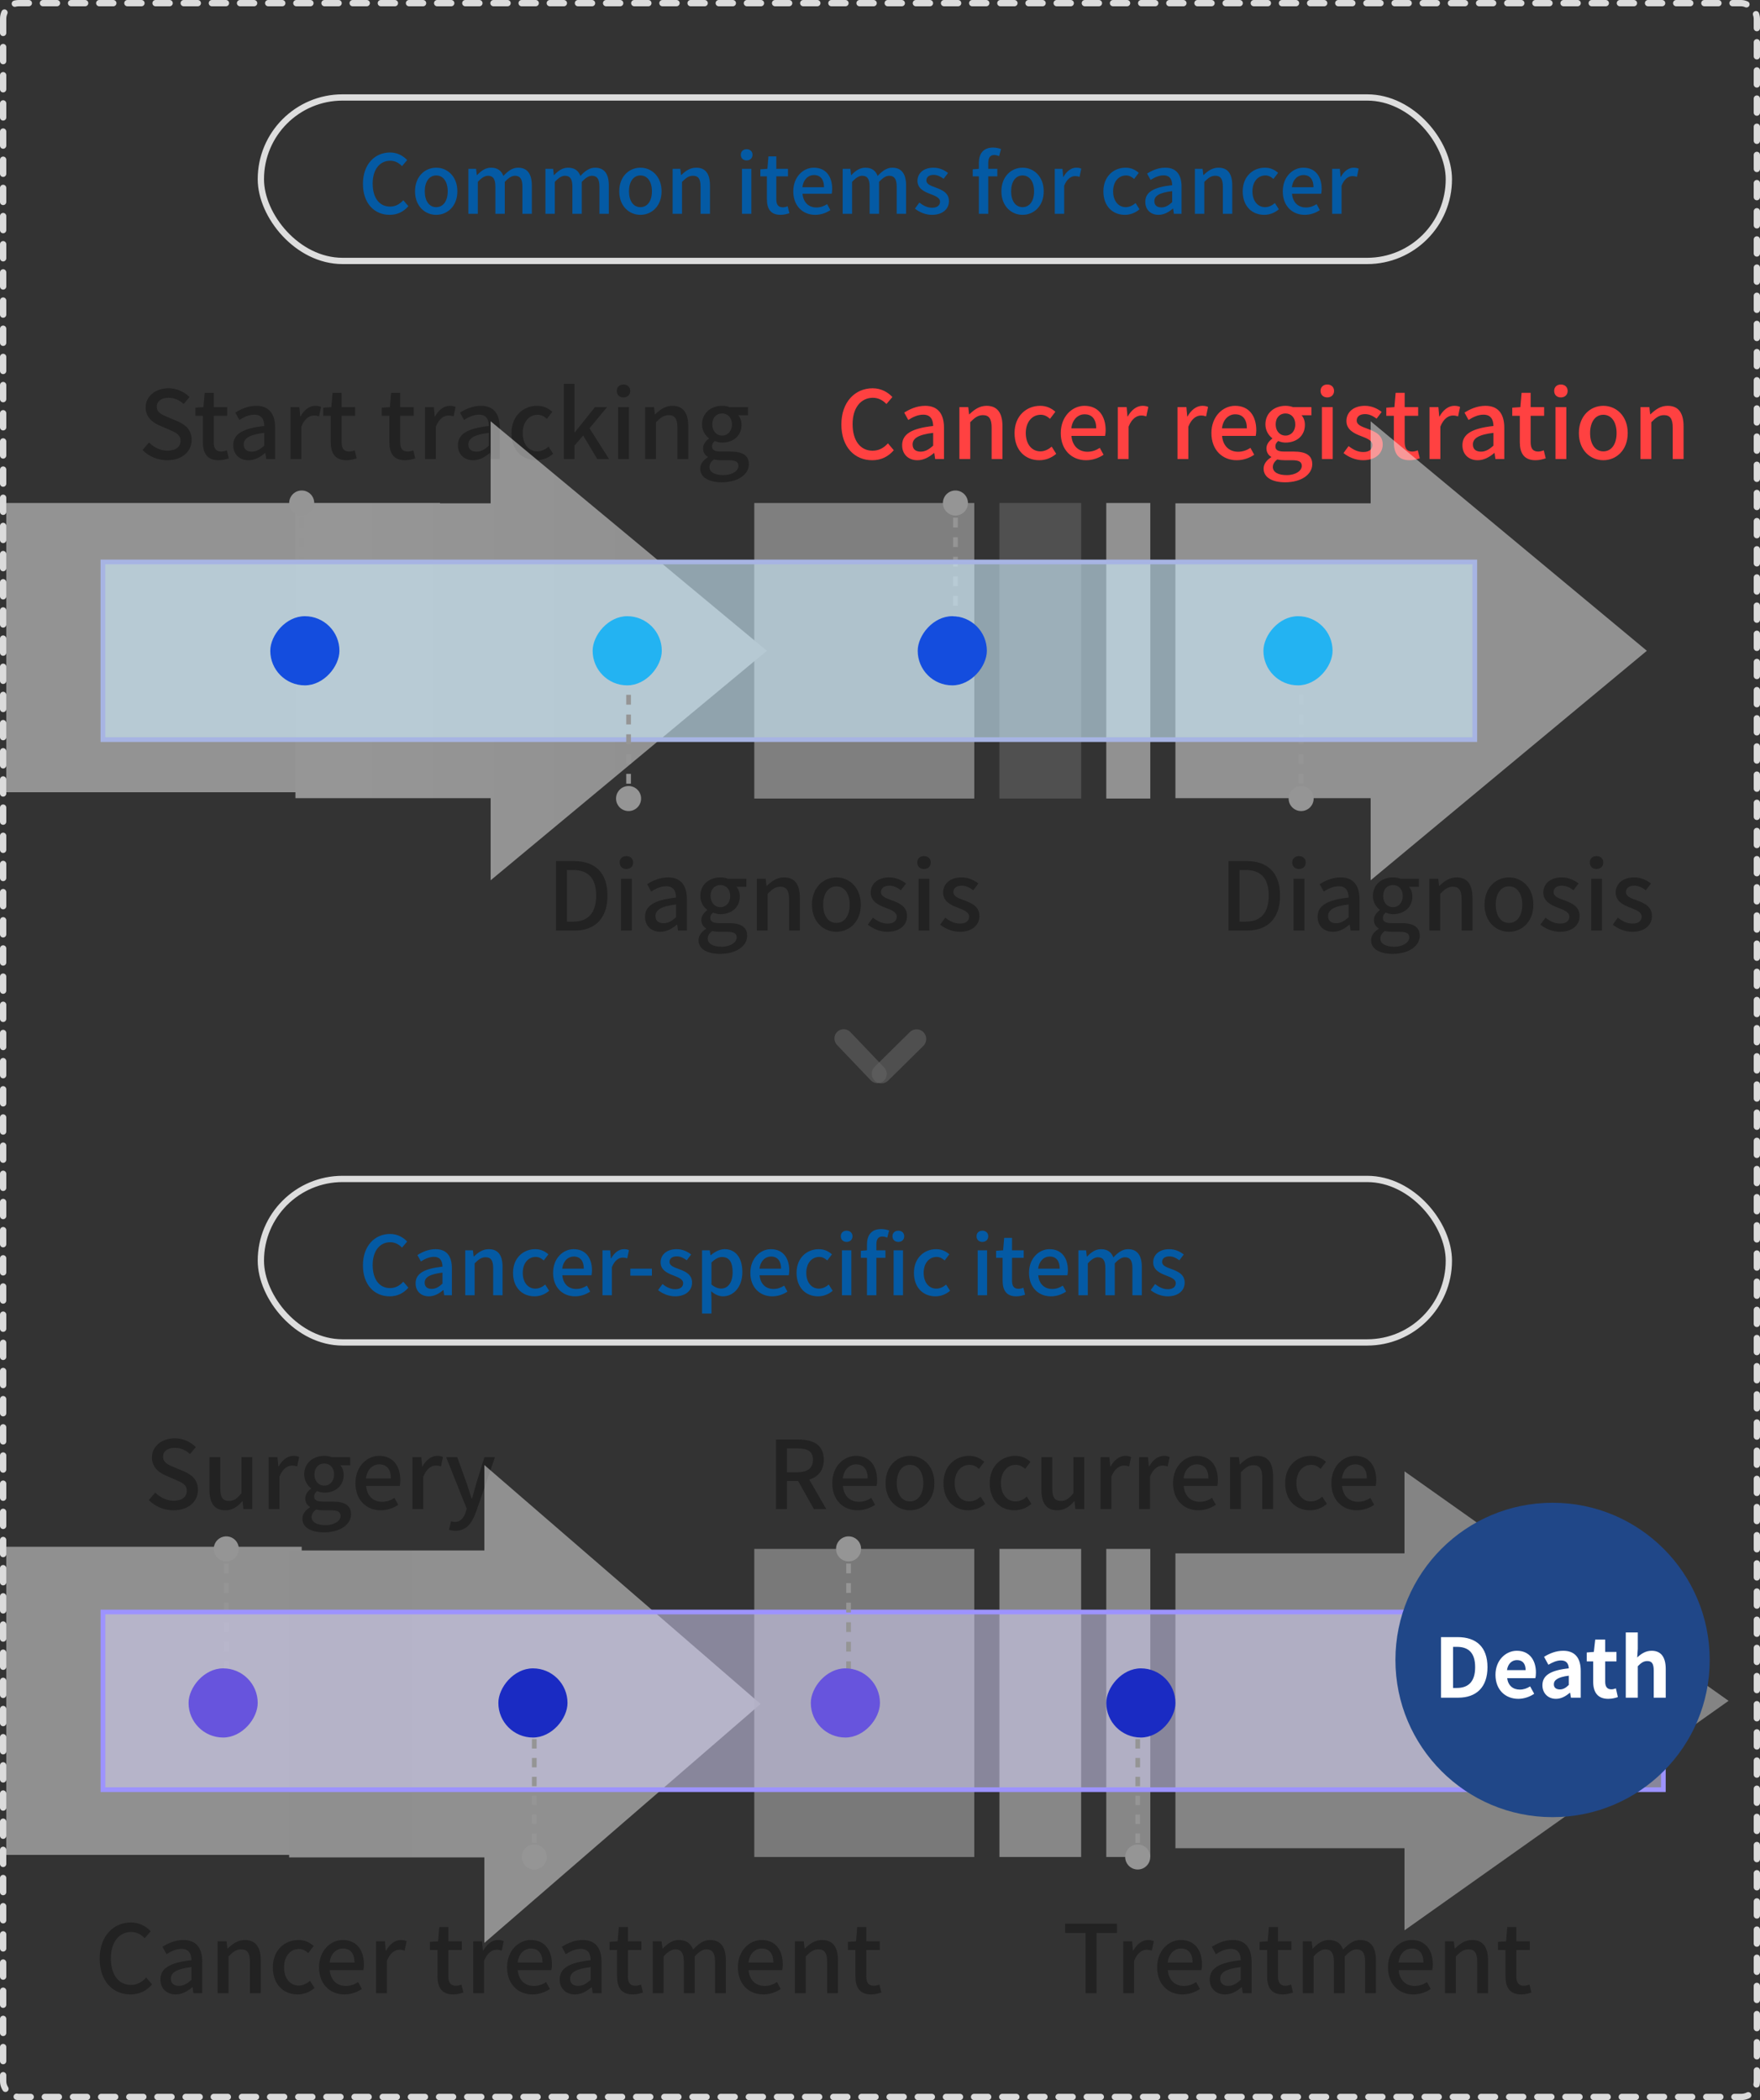
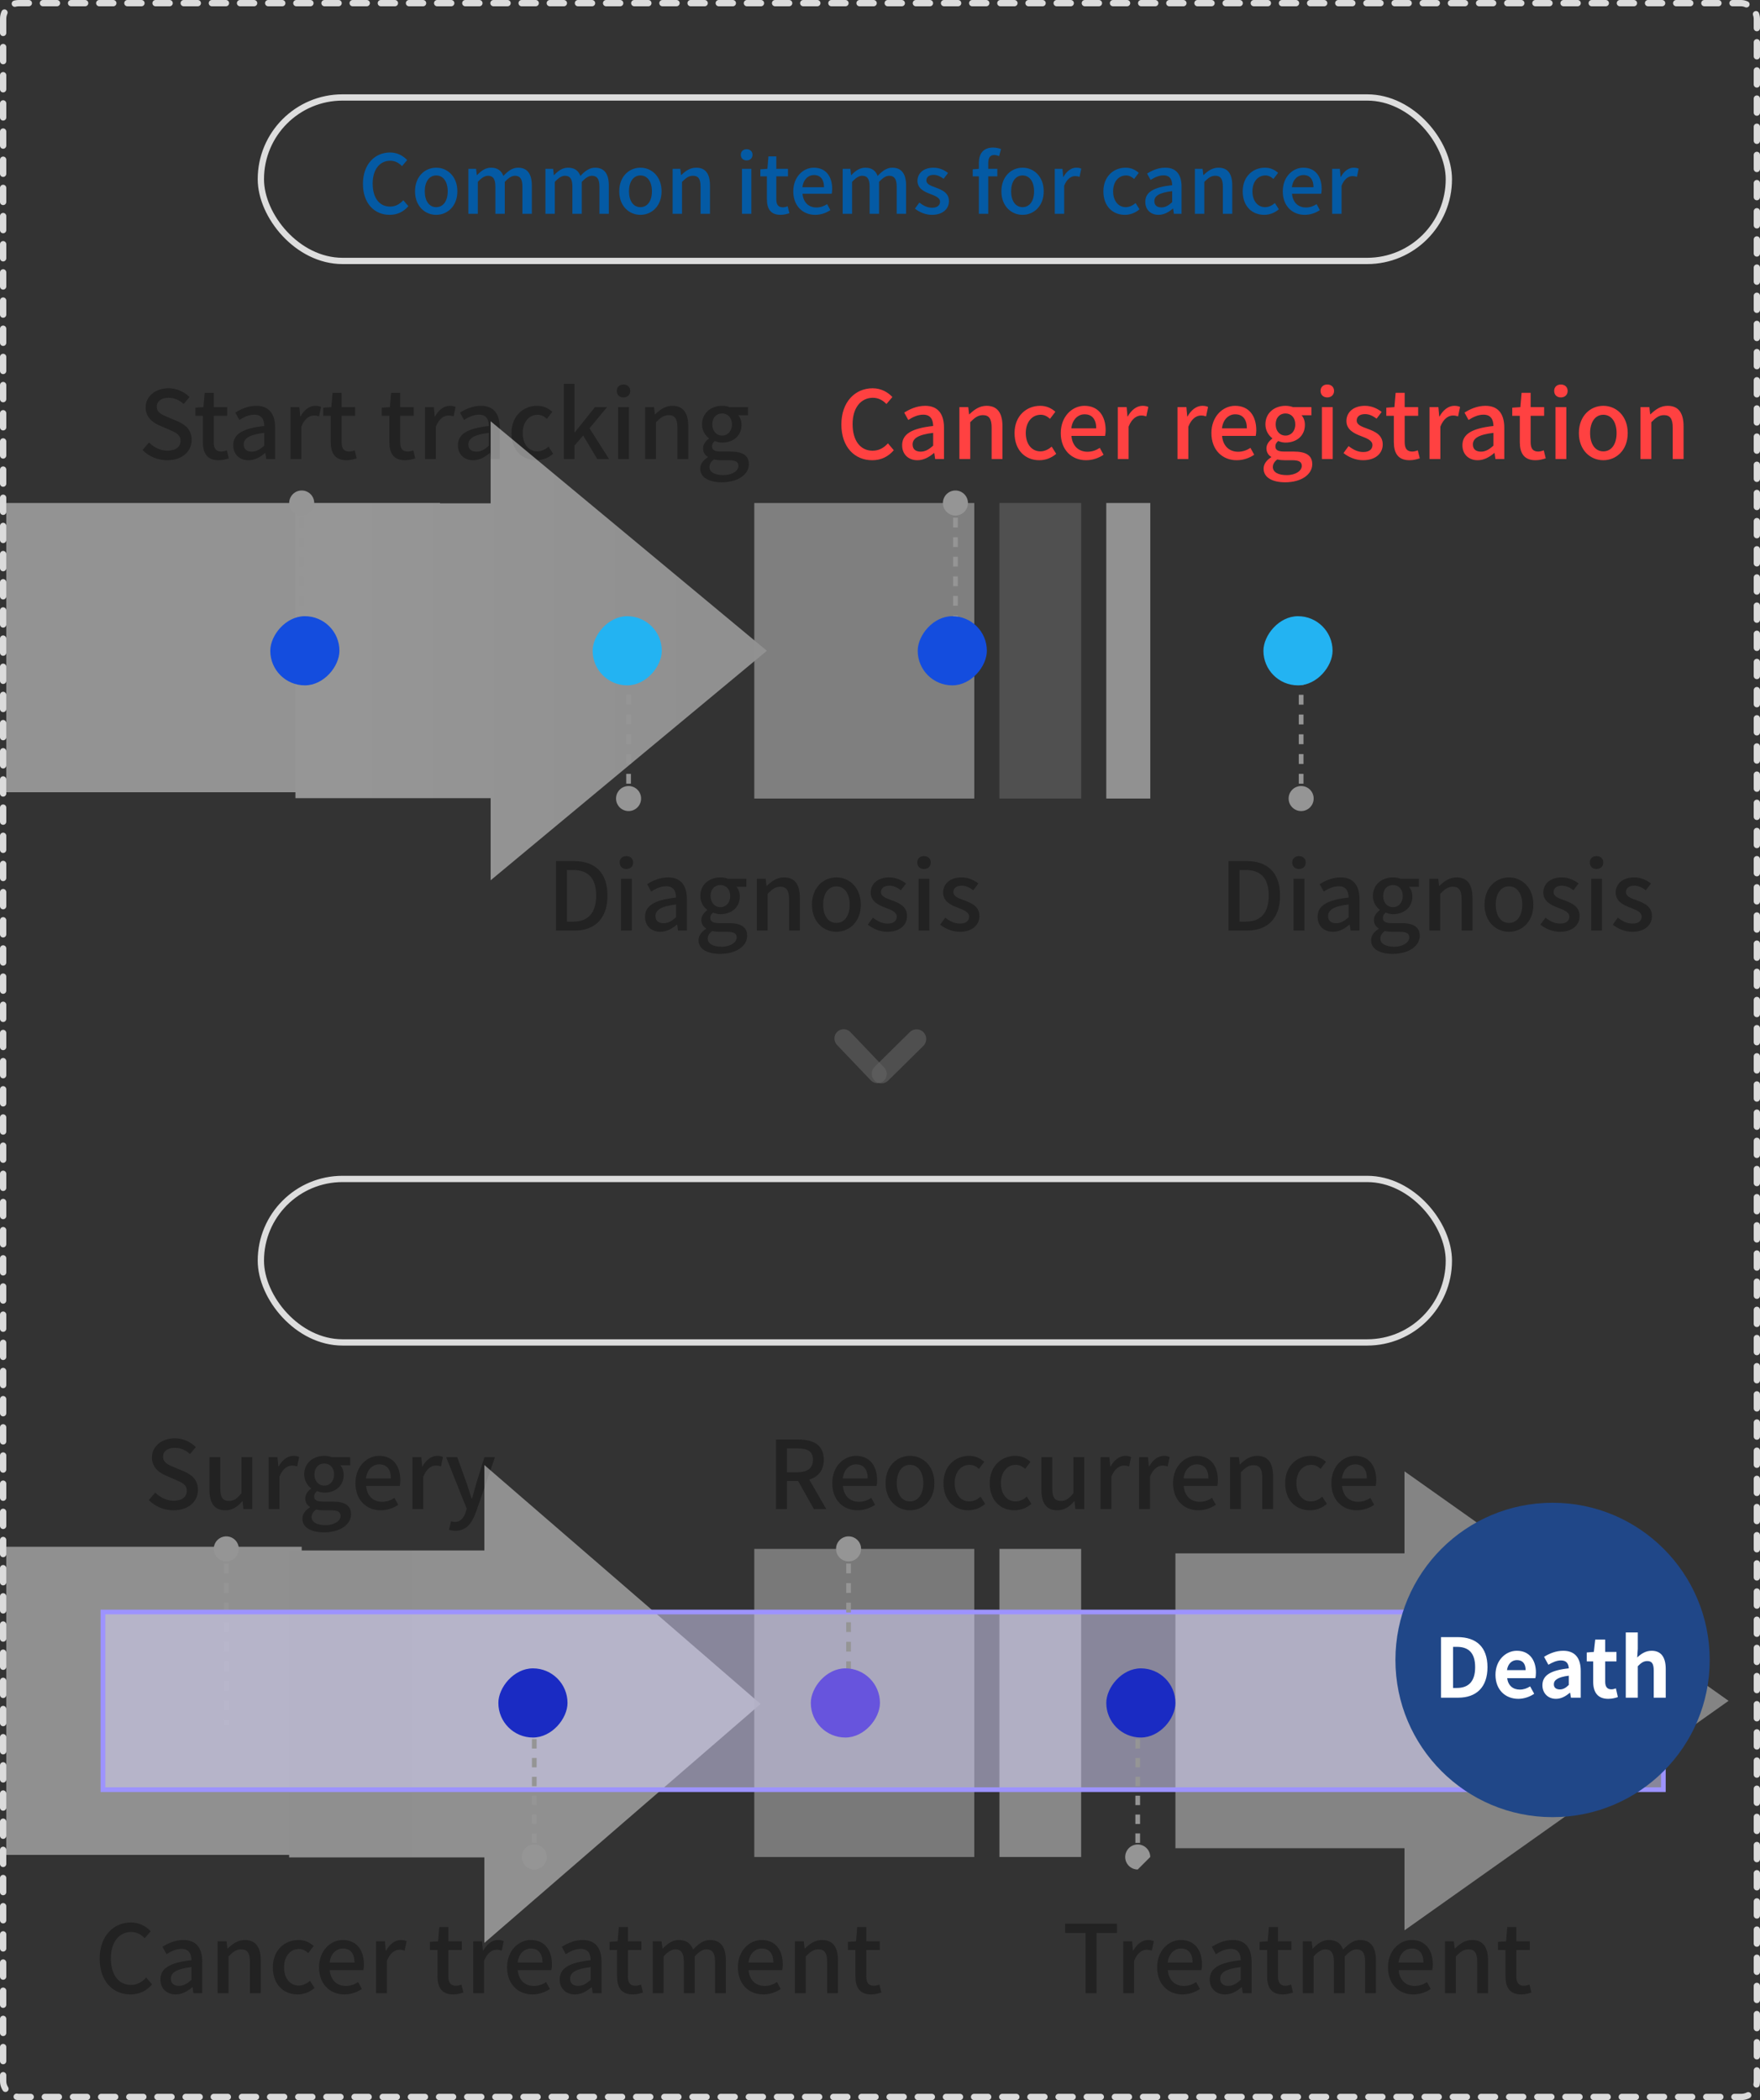
<svg xmlns="http://www.w3.org/2000/svg" width="280" height="334" viewBox="0 0 280 334" fill="none">
  <rect x="0" y="0" width="280" height="334" fill="#333333" stroke="none" />
  <rect x="0.5" y="0.5" width="333" height="279" rx="2.5" transform="matrix(-4.37114e-08 1 1 4.37114e-08 -2.18557e-08 2.18557e-08)" stroke="#DBDBDB" stroke-linecap="round" stroke-dasharray="2.24 2.24" />
  <path d="M139.141 171.849C138.538 171.244 138.543 170.261 139.151 169.661L144.747 164.143C145.347 163.551 146.31 163.555 146.905 164.153V164.153C147.507 164.758 147.503 165.741 146.894 166.341L141.298 171.86C140.698 172.451 139.736 172.447 139.141 171.849V171.849Z" fill="#646464" fill-opacity="0.58" />
  <path d="M133.179 164.115C133.763 163.529 134.712 163.539 135.283 164.137L140.662 169.772C141.216 170.353 141.207 171.273 140.64 171.842V171.842C140.057 172.428 139.108 172.418 138.537 171.82L133.158 166.185C132.603 165.604 132.613 164.684 133.179 164.115V164.115Z" fill="#646464" fill-opacity="0.58" />
  <path d="M61.992 34.169C59.587 34.169 57.741 32.375 57.741 29.242C57.741 26.122 59.639 24.25 62.057 24.25C63.253 24.25 64.189 24.822 64.774 25.459L63.955 26.421C63.461 25.914 62.863 25.563 62.083 25.563C60.432 25.563 59.288 26.941 59.288 29.19C59.288 31.465 60.354 32.856 62.044 32.856C62.928 32.856 63.591 32.466 64.163 31.842L64.969 32.791C64.202 33.675 63.227 34.169 61.992 34.169ZM69.395 34.169C67.627 34.169 66.028 32.804 66.028 30.425C66.028 28.046 67.627 26.668 69.395 26.668C71.163 26.668 72.762 28.046 72.762 30.425C72.762 32.804 71.163 34.169 69.395 34.169ZM69.395 32.947C70.526 32.947 71.228 31.946 71.228 30.425C71.228 28.917 70.526 27.903 69.395 27.903C68.277 27.903 67.575 28.917 67.575 30.425C67.575 31.946 68.277 32.947 69.395 32.947ZM74.521 34V26.85H75.743L75.86 27.851H75.899C76.51 27.201 77.225 26.668 78.109 26.668C79.175 26.668 79.773 27.162 80.085 27.981C80.787 27.227 81.515 26.668 82.412 26.668C83.907 26.668 84.609 27.682 84.609 29.502V34H83.114V29.684C83.114 28.449 82.724 27.955 81.918 27.955C81.424 27.955 80.904 28.28 80.306 28.93V34H78.811V29.684C78.811 28.449 78.434 27.955 77.615 27.955C77.134 27.955 76.601 28.28 76.016 28.93V34H74.521ZM86.772 34V26.85H87.994L88.111 27.851H88.15C88.761 27.201 89.476 26.668 90.36 26.668C91.426 26.668 92.024 27.162 92.336 27.981C93.038 27.227 93.766 26.668 94.663 26.668C96.158 26.668 96.86 27.682 96.86 29.502V34H95.365V29.684C95.365 28.449 94.975 27.955 94.169 27.955C93.675 27.955 93.155 28.28 92.557 28.93V34H91.062V29.684C91.062 28.449 90.685 27.955 89.866 27.955C89.385 27.955 88.852 28.28 88.267 28.93V34H86.772ZM101.883 34.169C100.115 34.169 98.516 32.804 98.516 30.425C98.516 28.046 100.115 26.668 101.883 26.668C103.651 26.668 105.25 28.046 105.25 30.425C105.25 32.804 103.651 34.169 101.883 34.169ZM101.883 32.947C103.014 32.947 103.716 31.946 103.716 30.425C103.716 28.917 103.014 27.903 101.883 27.903C100.765 27.903 100.063 28.917 100.063 30.425C100.063 31.946 100.765 32.947 101.883 32.947ZM107.008 34V26.85H108.23L108.347 27.838H108.386C109.049 27.201 109.777 26.668 110.752 26.668C112.273 26.668 112.949 27.682 112.949 29.502V34H111.454V29.684C111.454 28.449 111.09 27.955 110.245 27.955C109.582 27.955 109.127 28.293 108.503 28.93V34H107.008ZM118.04 34V26.85H119.535V34H118.04ZM118.781 25.511C118.235 25.511 117.858 25.16 117.858 24.614C117.858 24.081 118.235 23.73 118.781 23.73C119.327 23.73 119.717 24.081 119.717 24.614C119.717 25.16 119.327 25.511 118.781 25.511ZM124.178 34.169C122.566 34.169 122.007 33.168 122.007 31.66V28.046H120.967V26.928L122.085 26.85L122.254 24.874H123.502V26.85H125.361V28.046H123.502V31.673C123.502 32.531 123.801 32.973 124.542 32.973C124.789 32.973 125.101 32.895 125.309 32.804L125.582 33.909C125.179 34.039 124.698 34.169 124.178 34.169ZM129.688 34.169C127.751 34.169 126.204 32.791 126.204 30.425C126.204 28.111 127.803 26.668 129.467 26.668C131.365 26.668 132.392 28.033 132.392 30.048C132.392 30.347 132.353 30.633 132.314 30.815H127.673C127.79 32.18 128.648 32.999 129.883 32.999C130.52 32.999 131.066 32.804 131.586 32.466L132.106 33.415C131.443 33.857 130.624 34.169 129.688 34.169ZM127.66 29.775H131.092C131.092 28.553 130.533 27.838 129.493 27.838C128.596 27.838 127.803 28.527 127.66 29.775ZM134.062 34V26.85H135.284L135.401 27.851H135.44C136.051 27.201 136.766 26.668 137.65 26.668C138.716 26.668 139.314 27.162 139.626 27.981C140.328 27.227 141.056 26.668 141.953 26.668C143.448 26.668 144.15 27.682 144.15 29.502V34H142.655V29.684C142.655 28.449 142.265 27.955 141.459 27.955C140.965 27.955 140.445 28.28 139.847 28.93V34H138.352V29.684C138.352 28.449 137.975 27.955 137.156 27.955C136.675 27.955 136.142 28.28 135.557 28.93V34H134.062ZM148.25 34.169C147.262 34.169 146.261 33.753 145.559 33.181L146.261 32.219C146.898 32.713 147.522 33.038 148.289 33.038C149.147 33.038 149.55 32.622 149.55 32.076C149.55 31.426 148.744 31.14 147.977 30.841C147.015 30.477 145.962 29.97 145.962 28.761C145.962 27.565 146.924 26.668 148.51 26.668C149.459 26.668 150.252 27.058 150.824 27.513L150.122 28.436C149.628 28.072 149.121 27.812 148.536 27.812C147.743 27.812 147.379 28.202 147.379 28.696C147.379 29.307 148.081 29.541 148.861 29.827C149.862 30.204 150.967 30.646 150.967 31.998C150.967 33.194 150.018 34.169 148.25 34.169ZM155.726 34V28.046H154.751V26.928L155.726 26.85V25.953C155.726 24.484 156.389 23.47 157.988 23.47C158.469 23.47 158.924 23.574 159.249 23.704L158.95 24.835C158.69 24.718 158.417 24.653 158.17 24.653C157.533 24.653 157.221 25.069 157.221 25.94V26.85H158.664V28.046H157.221V34H155.726ZM162.68 34.169C160.912 34.169 159.313 32.804 159.313 30.425C159.313 28.046 160.912 26.668 162.68 26.668C164.448 26.668 166.047 28.046 166.047 30.425C166.047 32.804 164.448 34.169 162.68 34.169ZM162.68 32.947C163.811 32.947 164.513 31.946 164.513 30.425C164.513 28.917 163.811 27.903 162.68 27.903C161.562 27.903 160.86 28.917 160.86 30.425C160.86 31.946 161.562 32.947 162.68 32.947ZM167.806 34V26.85H169.028L169.145 28.137H169.184C169.691 27.214 170.445 26.668 171.212 26.668C171.563 26.668 171.797 26.72 172.018 26.824L171.745 28.124C171.498 28.046 171.316 28.007 171.03 28.007C170.445 28.007 169.743 28.41 169.301 29.541V34H167.806ZM178.957 34.169C177.02 34.169 175.538 32.804 175.538 30.425C175.538 28.046 177.189 26.668 179.074 26.668C179.984 26.668 180.647 27.032 181.167 27.487L180.426 28.462C180.036 28.111 179.633 27.903 179.152 27.903C177.943 27.903 177.085 28.917 177.085 30.425C177.085 31.946 177.917 32.947 179.1 32.947C179.698 32.947 180.231 32.661 180.66 32.297L181.284 33.285C180.621 33.87 179.776 34.169 178.957 34.169ZM184.311 34.169C183.076 34.169 182.205 33.363 182.205 32.102C182.205 30.568 183.505 29.775 186.482 29.45C186.469 28.618 186.17 27.89 185.117 27.89C184.363 27.89 183.661 28.228 183.05 28.618L182.491 27.604C183.232 27.136 184.233 26.668 185.377 26.668C187.158 26.668 187.977 27.799 187.977 29.697V34H186.755L186.638 33.181H186.586C185.936 33.74 185.169 34.169 184.311 34.169ZM184.766 32.986C185.39 32.986 185.897 32.687 186.482 32.154V30.399C184.363 30.646 183.648 31.192 183.648 31.998C183.648 32.7 184.129 32.986 184.766 32.986ZM190.099 34V26.85H191.321L191.438 27.838H191.477C192.14 27.201 192.868 26.668 193.843 26.668C195.364 26.668 196.04 27.682 196.04 29.502V34H194.545V29.684C194.545 28.449 194.181 27.955 193.336 27.955C192.673 27.955 192.218 28.293 191.594 28.93V34H190.099ZM201.123 34.169C199.186 34.169 197.704 32.804 197.704 30.425C197.704 28.046 199.355 26.668 201.24 26.668C202.15 26.668 202.813 27.032 203.333 27.487L202.592 28.462C202.202 28.111 201.799 27.903 201.318 27.903C200.109 27.903 199.251 28.917 199.251 30.425C199.251 31.946 200.083 32.947 201.266 32.947C201.864 32.947 202.397 32.661 202.826 32.297L203.45 33.285C202.787 33.87 201.942 34.169 201.123 34.169ZM207.561 34.169C205.624 34.169 204.077 32.791 204.077 30.425C204.077 28.111 205.676 26.668 207.34 26.668C209.238 26.668 210.265 28.033 210.265 30.048C210.265 30.347 210.226 30.633 210.187 30.815H205.546C205.663 32.18 206.521 32.999 207.756 32.999C208.393 32.999 208.939 32.804 209.459 32.466L209.979 33.415C209.316 33.857 208.497 34.169 207.561 34.169ZM205.533 29.775H208.965C208.965 28.553 208.406 27.838 207.366 27.838C206.469 27.838 205.676 28.527 205.533 29.775ZM211.935 34V26.85H213.157L213.274 28.137H213.313C213.82 27.214 214.574 26.668 215.341 26.668C215.692 26.668 215.926 26.72 216.147 26.824L215.874 28.124C215.627 28.046 215.445 28.007 215.159 28.007C214.574 28.007 213.872 28.41 213.43 29.541V34H211.935Z" fill="#045AA4" />
  <rect x="41.5" y="15.5" width="189" height="26" rx="13" stroke="#DDDDDD" />
  <rect x="41.5" y="187.5" width="189" height="26" rx="13" stroke="#DDDDDD" />
  <path d="M26.605 73.195C25.09 73.195 23.68 72.595 22.675 71.575L23.695 70.375C24.49 71.17 25.57 71.68 26.635 71.68C27.97 71.68 28.72 71.05 28.72 70.12C28.72 69.115 27.97 68.8 26.95 68.35L25.42 67.69C24.355 67.24 23.17 66.4 23.17 64.795C23.17 63.055 24.7 61.75 26.8 61.75C28.09 61.75 29.305 62.29 30.145 63.145L29.23 64.255C28.54 63.64 27.775 63.265 26.8 63.265C25.675 63.265 24.94 63.805 24.94 64.675C24.94 65.635 25.825 65.995 26.725 66.355L28.24 67C29.545 67.555 30.49 68.365 30.49 69.985C30.49 71.755 29.02 73.195 26.605 73.195ZM34.781 73.195C32.921 73.195 32.276 72.04 32.276 70.3V66.13H31.076V64.84L32.366 64.75L32.561 62.47H34.001V64.75H36.146V66.13H34.001V70.315C34.001 71.305 34.346 71.815 35.201 71.815C35.486 71.815 35.846 71.725 36.086 71.62L36.401 72.895C35.936 73.045 35.381 73.195 34.781 73.195ZM39.537 73.195C38.112 73.195 37.107 72.265 37.107 70.81C37.107 69.04 38.607 68.125 42.042 67.75C42.027 66.79 41.682 65.95 40.467 65.95C39.597 65.95 38.787 66.34 38.082 66.79L37.437 65.62C38.292 65.08 39.447 64.54 40.767 64.54C42.822 64.54 43.767 65.845 43.767 68.035V73H42.357L42.222 72.055H42.162C41.412 72.7 40.527 73.195 39.537 73.195ZM40.062 71.83C40.782 71.83 41.367 71.485 42.042 70.87V68.845C39.597 69.13 38.772 69.76 38.772 70.69C38.772 71.5 39.327 71.83 40.062 71.83ZM46.215 73V64.75H47.625L47.76 66.235H47.805C48.39 65.17 49.26 64.54 50.145 64.54C50.55 64.54 50.82 64.6 51.075 64.72L50.76 66.22C50.475 66.13 50.265 66.085 49.935 66.085C49.26 66.085 48.45 66.55 47.94 67.855V73H46.215ZM55.128 73.195C53.268 73.195 52.623 72.04 52.623 70.3V66.13H51.423V64.84L52.713 64.75L52.908 62.47H54.348V64.75H56.493V66.13H54.348V70.315C54.348 71.305 54.693 71.815 55.548 71.815C55.833 71.815 56.193 71.725 56.433 71.62L56.748 72.895C56.283 73.045 55.728 73.195 55.128 73.195ZM64.444 73.195C62.584 73.195 61.939 72.04 61.939 70.3V66.13H60.739V64.84L62.029 64.75L62.224 62.47H63.664V64.75H65.809V66.13H63.664V70.315C63.664 71.305 64.009 71.815 64.864 71.815C65.149 71.815 65.509 71.725 65.749 71.62L66.064 72.895C65.599 73.045 65.044 73.195 64.444 73.195ZM67.617 73V64.75H69.026L69.162 66.235H69.207C69.791 65.17 70.662 64.54 71.546 64.54C71.951 64.54 72.222 64.6 72.477 64.72L72.162 66.22C71.876 66.13 71.666 66.085 71.337 66.085C70.662 66.085 69.852 66.55 69.341 67.855V73H67.617ZM75.279 73.195C73.854 73.195 72.849 72.265 72.849 70.81C72.849 69.04 74.349 68.125 77.784 67.75C77.769 66.79 77.424 65.95 76.209 65.95C75.339 65.95 74.529 66.34 73.824 66.79L73.179 65.62C74.034 65.08 75.189 64.54 76.509 64.54C78.564 64.54 79.509 65.845 79.509 68.035V73H78.099L77.964 72.055H77.904C77.154 72.7 76.269 73.195 75.279 73.195ZM75.804 71.83C76.524 71.83 77.109 71.485 77.784 70.87V68.845C75.339 69.13 74.514 69.76 74.514 70.69C74.514 71.5 75.069 71.83 75.804 71.83ZM85.317 73.195C83.082 73.195 81.372 71.62 81.372 68.875C81.372 66.13 83.277 64.54 85.452 64.54C86.502 64.54 87.267 64.96 87.867 65.485L87.012 66.61C86.562 66.205 86.097 65.965 85.542 65.965C84.147 65.965 83.157 67.135 83.157 68.875C83.157 70.63 84.117 71.785 85.482 71.785C86.172 71.785 86.787 71.455 87.282 71.035L88.002 72.175C87.237 72.85 86.262 73.195 85.317 73.195ZM89.706 73V61.045H91.401V68.74H91.461L94.656 64.75H96.576L93.786 68.11L96.891 73H95.016L92.781 69.265L91.401 70.855V73H89.706ZM98.334 73V64.75H100.059V73H98.334ZM99.189 63.205C98.559 63.205 98.124 62.8 98.124 62.17C98.124 61.555 98.559 61.15 99.189 61.15C99.819 61.15 100.269 61.555 100.269 62.17C100.269 62.8 99.819 63.205 99.189 63.205ZM102.641 73V64.75H104.051L104.186 65.89H104.231C104.996 65.155 105.836 64.54 106.961 64.54C108.716 64.54 109.496 65.71 109.496 67.81V73H107.771V68.02C107.771 66.595 107.351 66.025 106.376 66.025C105.611 66.025 105.086 66.415 104.366 67.15V73H102.641ZM114.821 76.705C112.841 76.705 111.401 75.97 111.401 74.53C111.401 73.84 111.836 73.195 112.601 72.73V72.655C112.181 72.4 111.851 71.965 111.851 71.29C111.851 70.645 112.316 70.09 112.781 69.76V69.7C112.211 69.265 111.686 68.485 111.686 67.495C111.686 65.635 113.171 64.54 114.881 64.54C115.346 64.54 115.766 64.63 116.081 64.75H119.006V66.04H117.431C117.746 66.37 117.971 66.925 117.971 67.555C117.971 69.355 116.606 70.39 114.881 70.39C114.506 70.39 114.086 70.3 113.726 70.135C113.456 70.375 113.276 70.6 113.276 71.005C113.276 71.5 113.606 71.815 114.656 71.815H116.171C118.121 71.815 119.141 72.415 119.141 73.825C119.141 75.415 117.461 76.705 114.821 76.705ZM114.881 69.28C115.736 69.28 116.441 68.605 116.441 67.495C116.441 66.4 115.751 65.755 114.881 65.755C114.011 65.755 113.321 66.385 113.321 67.495C113.321 68.605 114.026 69.28 114.881 69.28ZM115.076 75.565C116.516 75.565 117.476 74.86 117.476 74.095C117.476 73.405 116.936 73.195 115.931 73.195H114.686C114.296 73.195 113.921 73.15 113.576 73.075C113.081 73.435 112.871 73.855 112.871 74.275C112.871 75.085 113.711 75.565 115.076 75.565Z" fill="#222222" />
  <path d="M138.76 73.195C135.985 73.195 133.855 71.125 133.855 67.51C133.855 63.91 136.045 61.75 138.835 61.75C140.215 61.75 141.295 62.41 141.97 63.145L141.025 64.255C140.455 63.67 139.765 63.265 138.865 63.265C136.96 63.265 135.64 64.855 135.64 67.45C135.64 70.075 136.87 71.68 138.82 71.68C139.84 71.68 140.605 71.23 141.265 70.51L142.195 71.605C141.31 72.625 140.185 73.195 138.76 73.195ZM145.952 73.195C144.527 73.195 143.522 72.265 143.522 70.81C143.522 69.04 145.022 68.125 148.457 67.75C148.442 66.79 148.097 65.95 146.882 65.95C146.012 65.95 145.202 66.34 144.497 66.79L143.852 65.62C144.707 65.08 145.862 64.54 147.182 64.54C149.237 64.54 150.182 65.845 150.182 68.035V73H148.772L148.637 72.055H148.577C147.827 72.7 146.942 73.195 145.952 73.195ZM146.477 71.83C147.197 71.83 147.782 71.485 148.457 70.87V68.845C146.012 69.13 145.187 69.76 145.187 70.69C145.187 71.5 145.742 71.83 146.477 71.83ZM152.63 73V64.75H154.04L154.175 65.89H154.22C154.985 65.155 155.825 64.54 156.95 64.54C158.705 64.54 159.485 65.71 159.485 67.81V73H157.76V68.02C157.76 66.595 157.34 66.025 156.365 66.025C155.6 66.025 155.075 66.415 154.355 67.15V73H152.63ZM165.351 73.195C163.116 73.195 161.406 71.62 161.406 68.875C161.406 66.13 163.311 64.54 165.486 64.54C166.536 64.54 167.301 64.96 167.901 65.485L167.046 66.61C166.596 66.205 166.131 65.965 165.576 65.965C164.181 65.965 163.191 67.135 163.191 68.875C163.191 70.63 164.151 71.785 165.516 71.785C166.206 71.785 166.821 71.455 167.316 71.035L168.036 72.175C167.271 72.85 166.296 73.195 165.351 73.195ZM172.779 73.195C170.544 73.195 168.759 71.605 168.759 68.875C168.759 66.205 170.604 64.54 172.524 64.54C174.714 64.54 175.899 66.115 175.899 68.44C175.899 68.785 175.854 69.115 175.809 69.325H170.454C170.589 70.9 171.579 71.845 173.004 71.845C173.739 71.845 174.369 71.62 174.969 71.23L175.569 72.325C174.804 72.835 173.859 73.195 172.779 73.195ZM170.439 68.125H174.399C174.399 66.715 173.754 65.89 172.554 65.89C171.519 65.89 170.604 66.685 170.439 68.125ZM177.826 73V64.75H179.236L179.371 66.235H179.416C180.001 65.17 180.871 64.54 181.756 64.54C182.161 64.54 182.431 64.6 182.686 64.72L182.371 66.22C182.086 66.13 181.876 66.085 181.546 66.085C180.871 66.085 180.061 66.55 179.551 67.855V73H177.826ZM187.332 73V64.75H188.742L188.877 66.235H188.922C189.507 65.17 190.377 64.54 191.262 64.54C191.667 64.54 191.937 64.6 192.192 64.72L191.877 66.22C191.592 66.13 191.382 66.085 191.052 66.085C190.377 66.085 189.567 66.55 189.057 67.855V73H187.332ZM196.744 73.195C194.509 73.195 192.724 71.605 192.724 68.875C192.724 66.205 194.569 64.54 196.489 64.54C198.679 64.54 199.864 66.115 199.864 68.44C199.864 68.785 199.819 69.115 199.774 69.325H194.419C194.554 70.9 195.544 71.845 196.969 71.845C197.704 71.845 198.334 71.62 198.934 71.23L199.534 72.325C198.769 72.835 197.824 73.195 196.744 73.195ZM194.404 68.125H198.364C198.364 66.715 197.719 65.89 196.519 65.89C195.484 65.89 194.569 66.685 194.404 68.125ZM204.449 76.705C202.469 76.705 201.029 75.97 201.029 74.53C201.029 73.84 201.464 73.195 202.229 72.73V72.655C201.809 72.4 201.479 71.965 201.479 71.29C201.479 70.645 201.944 70.09 202.409 69.76V69.7C201.839 69.265 201.314 68.485 201.314 67.495C201.314 65.635 202.799 64.54 204.509 64.54C204.974 64.54 205.394 64.63 205.709 64.75H208.634V66.04H207.059C207.374 66.37 207.599 66.925 207.599 67.555C207.599 69.355 206.234 70.39 204.509 70.39C204.134 70.39 203.714 70.3 203.354 70.135C203.084 70.375 202.904 70.6 202.904 71.005C202.904 71.5 203.234 71.815 204.284 71.815H205.799C207.749 71.815 208.769 72.415 208.769 73.825C208.769 75.415 207.089 76.705 204.449 76.705ZM204.509 69.28C205.364 69.28 206.069 68.605 206.069 67.495C206.069 66.4 205.379 65.755 204.509 65.755C203.639 65.755 202.949 66.385 202.949 67.495C202.949 68.605 203.654 69.28 204.509 69.28ZM204.704 75.565C206.144 75.565 207.104 74.86 207.104 74.095C207.104 73.405 206.564 73.195 205.559 73.195H204.314C203.924 73.195 203.549 73.15 203.204 73.075C202.709 73.435 202.499 73.855 202.499 74.275C202.499 75.085 203.339 75.565 204.704 75.565ZM210.301 73V64.75H212.026V73H210.301ZM211.156 63.205C210.526 63.205 210.091 62.8 210.091 62.17C210.091 61.555 210.526 61.15 211.156 61.15C211.786 61.15 212.236 61.555 212.236 62.17C212.236 62.8 211.786 63.205 211.156 63.205ZM216.843 73.195C215.703 73.195 214.548 72.715 213.738 72.055L214.548 70.945C215.283 71.515 216.003 71.89 216.888 71.89C217.878 71.89 218.343 71.41 218.343 70.78C218.343 70.03 217.413 69.7 216.528 69.355C215.418 68.935 214.203 68.35 214.203 66.955C214.203 65.575 215.313 64.54 217.143 64.54C218.238 64.54 219.153 64.99 219.813 65.515L219.003 66.58C218.433 66.16 217.848 65.86 217.173 65.86C216.258 65.86 215.838 66.31 215.838 66.88C215.838 67.585 216.648 67.855 217.548 68.185C218.703 68.62 219.978 69.13 219.978 70.69C219.978 72.07 218.883 73.195 216.843 73.195ZM224.253 73.195C222.393 73.195 221.748 72.04 221.748 70.3V66.13H220.548V64.84L221.838 64.75L222.033 62.47H223.473V64.75H225.618V66.13H223.473V70.315C223.473 71.305 223.818 71.815 224.673 71.815C224.958 71.815 225.318 71.725 225.558 71.62L225.873 72.895C225.408 73.045 224.853 73.195 224.253 73.195ZM227.425 73V64.75H228.835L228.97 66.235H229.015C229.6 65.17 230.47 64.54 231.355 64.54C231.76 64.54 232.03 64.6 232.285 64.72L231.97 66.22C231.685 66.13 231.475 66.085 231.145 66.085C230.47 66.085 229.66 66.55 229.15 67.855V73H227.425ZM235.088 73.195C233.663 73.195 232.658 72.265 232.658 70.81C232.658 69.04 234.158 68.125 237.593 67.75C237.578 66.79 237.233 65.95 236.018 65.95C235.148 65.95 234.338 66.34 233.633 66.79L232.988 65.62C233.843 65.08 234.998 64.54 236.318 64.54C238.373 64.54 239.318 65.845 239.318 68.035V73H237.908L237.773 72.055H237.713C236.963 72.7 236.078 73.195 235.088 73.195ZM235.613 71.83C236.333 71.83 236.918 71.485 237.593 70.87V68.845C235.148 69.13 234.323 69.76 234.323 70.69C234.323 71.5 234.878 71.83 235.613 71.83ZM244.292 73.195C242.432 73.195 241.787 72.04 241.787 70.3V66.13H240.587V64.84L241.877 64.75L242.072 62.47H243.512V64.75H245.657V66.13H243.512V70.315C243.512 71.305 243.857 71.815 244.712 71.815C244.997 71.815 245.357 71.725 245.597 71.62L245.912 72.895C245.447 73.045 244.892 73.195 244.292 73.195ZM247.464 73V64.75H249.189V73H247.464ZM248.319 63.205C247.689 63.205 247.254 62.8 247.254 62.17C247.254 61.555 247.689 61.15 248.319 61.15C248.949 61.15 249.399 61.555 249.399 62.17C249.399 62.8 248.949 63.205 248.319 63.205ZM255.071 73.195C253.031 73.195 251.186 71.62 251.186 68.875C251.186 66.13 253.031 64.54 255.071 64.54C257.111 64.54 258.956 66.13 258.956 68.875C258.956 71.62 257.111 73.195 255.071 73.195ZM255.071 71.785C256.376 71.785 257.186 70.63 257.186 68.875C257.186 67.135 256.376 65.965 255.071 65.965C253.781 65.965 252.971 67.135 252.971 68.875C252.971 70.63 253.781 71.785 255.071 71.785ZM260.985 73V64.75H262.395L262.53 65.89H262.575C263.34 65.155 264.18 64.54 265.305 64.54C267.06 64.54 267.84 65.71 267.84 67.81V73H266.115V68.02C266.115 66.595 265.695 66.025 264.72 66.025C263.955 66.025 263.43 66.415 262.71 67.15V73H260.985Z" fill="#FF4141" />
  <g opacity="0.5">
    <path d="M70 80H1V126H70V80Z" fill="#F3F3F3" />
-     <path d="M240.029 85.243L218.059 67V80.05H187V126.937H218.059V140L240.029 121.744L262 103.5L240.029 85.243Z" fill="#EFEFEF" />
    <path d="M100.029 85.243L78.059 67V80.05H47V126.937H78.059V140L100.029 121.744L122 103.5L100.029 85.243Z" fill="url(#paint0_linear_64_24291)" />
    <path d="M183 80H176V127H183V80Z" fill="#EFEFEF" />
    <path d="M172 80H159V127H172V80Z" fill="#DBDBDB" fill-opacity="0.35" />
    <path d="M155 80H120V127H155V80Z" fill="#F0F0F0" fill-opacity="0.8" />
  </g>
  <path d="M46.008 80C46.008 81.1 46.9 81.992 48 81.992C49.1 81.992 49.992 81.1 49.992 80C49.992 78.9 49.1 78.008 48 78.008C46.9 78.008 46.008 78.9 46.008 80ZM47.627 80L47.627 80.778L48.373 80.778L48.373 80L47.627 80ZM47.627 82.333L47.627 83.889L48.373 83.889L48.373 82.333L47.627 82.333ZM47.627 85.444L47.627 87L48.373 87L48.373 85.444L47.627 85.444ZM47.627 88.556L47.627 90.111L48.373 90.111L48.373 88.556L47.627 88.556ZM47.627 91.667L47.627 93.222L48.373 93.222L48.373 91.667L47.627 91.667ZM47.627 94.778L47.627 96.333L48.373 96.333L48.373 94.778L47.627 94.778ZM47.627 97.889L47.627 99.444L48.373 99.444L48.373 97.889L47.627 97.889ZM47.627 101L47.627 102.556L48.373 102.556L48.373 101L47.627 101ZM47.627 104.111L47.627 105.667L48.373 105.667L48.373 104.111L47.627 104.111ZM47.627 107.222L47.627 108L48.373 108L48.373 107.222L47.627 107.222Z" fill="#959595" />
  <path d="M208.992 127C208.992 125.9 208.1 125.008 207 125.008C205.9 125.008 205.008 125.9 205.008 127C205.008 128.1 205.9 128.992 207 128.992C208.1 128.992 208.992 128.1 208.992 127ZM207.374 127L207.374 126.214L206.626 126.214L206.626 127L207.374 127ZM207.374 124.643L207.374 123.071L206.626 123.071L206.626 124.643L207.374 124.643ZM207.374 121.5L207.374 119.929L206.626 119.929L206.626 121.5L207.374 121.5ZM207.374 118.357L207.374 116.786L206.626 116.786L206.626 118.357L207.374 118.357ZM207.374 115.214L207.374 113.643L206.626 113.643L206.626 115.214L207.374 115.214ZM207.374 112.071L207.374 110.5L206.626 110.5L206.626 112.071L207.374 112.071ZM207.374 108.929L207.374 107.357L206.626 107.357L206.626 108.929L207.374 108.929ZM207.374 105.786L207.374 105L206.626 105L206.626 105.786L207.374 105.786Z" fill="#959595" />
  <path d="M150.008 80C150.008 81.1 150.9 81.992 152 81.992C153.1 81.992 153.992 81.1 153.992 80C153.992 78.9 153.1 78.008 152 78.008C150.9 78.008 150.008 78.9 150.008 80ZM151.626 80L151.626 80.778L152.374 80.778L152.374 80L151.626 80ZM151.626 82.333L151.626 83.889L152.374 83.889L152.374 82.333L151.626 82.333ZM151.626 85.444L151.626 87L152.374 87L152.374 85.444L151.626 85.444ZM151.626 88.556L151.626 90.111L152.374 90.111L152.374 88.556L151.626 88.556ZM151.626 91.667L151.626 93.222L152.374 93.222L152.374 91.667L151.626 91.667ZM151.626 94.778L151.626 96.333L152.374 96.333L152.374 94.778L151.626 94.778ZM151.626 97.889L151.626 99.444L152.374 99.444L152.374 97.889L151.626 97.889ZM151.626 101L151.626 102.556L152.374 102.556L152.374 101L151.626 101ZM151.626 104.111L151.626 105.667L152.374 105.667L152.374 104.111L151.626 104.111ZM151.626 107.222L151.626 108L152.374 108L152.374 107.222L151.626 107.222Z" fill="#959595" />
-   <rect x="16.373" y="89.374" width="218.253" height="28.253" fill="#CFEEFF" fill-opacity="0.6" stroke="#A7B4E3" stroke-width="0.747" />
  <rect width="11" height="11" rx="5.5" transform="matrix(1 0 0 -1 43 109)" fill="#144DDE" />
  <rect width="11" height="11" rx="5.5" transform="matrix(1 0 0 -1 146 109)" fill="#144DDE" />
  <path d="M195.455 148V136.945H198.32C201.71 136.945 203.645 138.835 203.645 142.435C203.645 146.02 201.71 148 198.41 148H195.455ZM197.195 146.575H198.2C200.57 146.575 201.845 145.18 201.845 142.435C201.845 139.675 200.57 138.37 198.2 138.37H197.195V146.575ZM205.793 148V139.75H207.518V148H205.793ZM206.648 138.205C206.018 138.205 205.583 137.8 205.583 137.17C205.583 136.555 206.018 136.15 206.648 136.15C207.278 136.15 207.728 136.555 207.728 137.17C207.728 137.8 207.278 138.205 206.648 138.205ZM212.05 148.195C210.625 148.195 209.62 147.265 209.62 145.81C209.62 144.04 211.12 143.125 214.555 142.75C214.54 141.79 214.195 140.95 212.98 140.95C212.11 140.95 211.3 141.34 210.595 141.79L209.95 140.62C210.805 140.08 211.96 139.54 213.28 139.54C215.335 139.54 216.28 140.845 216.28 143.035V148H214.87L214.735 147.055H214.675C213.925 147.7 213.04 148.195 212.05 148.195ZM212.575 146.83C213.295 146.83 213.88 146.485 214.555 145.87V143.845C212.11 144.13 211.285 144.76 211.285 145.69C211.285 146.5 211.84 146.83 212.575 146.83ZM221.548 151.705C219.568 151.705 218.128 150.97 218.128 149.53C218.128 148.84 218.563 148.195 219.328 147.73V147.655C218.908 147.4 218.578 146.965 218.578 146.29C218.578 145.645 219.043 145.09 219.508 144.76V144.7C218.938 144.265 218.413 143.485 218.413 142.495C218.413 140.635 219.898 139.54 221.608 139.54C222.073 139.54 222.493 139.63 222.808 139.75H225.733V141.04H224.158C224.473 141.37 224.698 141.925 224.698 142.555C224.698 144.355 223.333 145.39 221.608 145.39C221.233 145.39 220.813 145.3 220.453 145.135C220.183 145.375 220.003 145.6 220.003 146.005C220.003 146.5 220.333 146.815 221.383 146.815H222.898C224.848 146.815 225.868 147.415 225.868 148.825C225.868 150.415 224.188 151.705 221.548 151.705ZM221.608 144.28C222.463 144.28 223.168 143.605 223.168 142.495C223.168 141.4 222.478 140.755 221.608 140.755C220.738 140.755 220.048 141.385 220.048 142.495C220.048 143.605 220.753 144.28 221.608 144.28ZM221.803 150.565C223.243 150.565 224.203 149.86 224.203 149.095C224.203 148.405 223.663 148.195 222.658 148.195H221.413C221.023 148.195 220.648 148.15 220.303 148.075C219.808 148.435 219.598 148.855 219.598 149.275C219.598 150.085 220.438 150.565 221.803 150.565ZM227.4 148V139.75H228.81L228.945 140.89H228.99C229.755 140.155 230.595 139.54 231.72 139.54C233.475 139.54 234.255 140.71 234.255 142.81V148H232.53V143.02C232.53 141.595 232.11 141.025 231.135 141.025C230.37 141.025 229.845 141.415 229.125 142.15V148H227.4ZM240.06 148.195C238.02 148.195 236.175 146.62 236.175 143.875C236.175 141.13 238.02 139.54 240.06 139.54C242.1 139.54 243.945 141.13 243.945 143.875C243.945 146.62 242.1 148.195 240.06 148.195ZM240.06 146.785C241.365 146.785 242.175 145.63 242.175 143.875C242.175 142.135 241.365 140.965 240.06 140.965C238.77 140.965 237.96 142.135 237.96 143.875C237.96 145.63 238.77 146.785 240.06 146.785ZM248.165 148.195C247.025 148.195 245.87 147.715 245.06 147.055L245.87 145.945C246.605 146.515 247.325 146.89 248.21 146.89C249.2 146.89 249.665 146.41 249.665 145.78C249.665 145.03 248.735 144.7 247.85 144.355C246.74 143.935 245.525 143.35 245.525 141.955C245.525 140.575 246.635 139.54 248.465 139.54C249.56 139.54 250.475 139.99 251.135 140.515L250.325 141.58C249.755 141.16 249.17 140.86 248.495 140.86C247.58 140.86 247.16 141.31 247.16 141.88C247.16 142.585 247.97 142.855 248.87 143.185C250.025 143.62 251.3 144.13 251.3 145.69C251.3 147.07 250.205 148.195 248.165 148.195ZM253.137 148V139.75H254.862V148H253.137ZM253.992 138.205C253.362 138.205 252.927 137.8 252.927 137.17C252.927 136.555 253.362 136.15 253.992 136.15C254.622 136.15 255.072 136.555 255.072 137.17C255.072 137.8 254.622 138.205 253.992 138.205ZM259.679 148.195C258.539 148.195 257.384 147.715 256.574 147.055L257.384 145.945C258.119 146.515 258.839 146.89 259.724 146.89C260.714 146.89 261.179 146.41 261.179 145.78C261.179 145.03 260.249 144.7 259.364 144.355C258.254 143.935 257.039 143.35 257.039 141.955C257.039 140.575 258.149 139.54 259.979 139.54C261.074 139.54 261.989 139.99 262.649 140.515L261.839 141.58C261.269 141.16 260.684 140.86 260.009 140.86C259.094 140.86 258.674 141.31 258.674 141.88C258.674 142.585 259.484 142.855 260.384 143.185C261.539 143.62 262.814 144.13 262.814 145.69C262.814 147.07 261.719 148.195 259.679 148.195Z" fill="#222222" />
  <path d="M88.455 148V136.945H91.32C94.71 136.945 96.645 138.835 96.645 142.435C96.645 146.02 94.71 148 91.41 148H88.455ZM90.195 146.575H91.2C93.57 146.575 94.845 145.18 94.845 142.435C94.845 139.675 93.57 138.37 91.2 138.37H90.195V146.575ZM98.793 148V139.75H100.518V148H98.793ZM99.648 138.205C99.018 138.205 98.583 137.8 98.583 137.17C98.583 136.555 99.018 136.15 99.648 136.15C100.278 136.15 100.728 136.555 100.728 137.17C100.728 137.8 100.278 138.205 99.648 138.205ZM105.05 148.195C103.625 148.195 102.62 147.265 102.62 145.81C102.62 144.04 104.12 143.125 107.555 142.75C107.54 141.79 107.195 140.95 105.98 140.95C105.11 140.95 104.3 141.34 103.595 141.79L102.95 140.62C103.805 140.08 104.96 139.54 106.28 139.54C108.335 139.54 109.28 140.845 109.28 143.035V148H107.87L107.735 147.055H107.675C106.925 147.7 106.04 148.195 105.05 148.195ZM105.575 146.83C106.295 146.83 106.88 146.485 107.555 145.87V143.845C105.11 144.13 104.285 144.76 104.285 145.69C104.285 146.5 104.84 146.83 105.575 146.83ZM114.548 151.705C112.568 151.705 111.128 150.97 111.128 149.53C111.128 148.84 111.563 148.195 112.328 147.73V147.655C111.908 147.4 111.578 146.965 111.578 146.29C111.578 145.645 112.043 145.09 112.508 144.76V144.7C111.938 144.265 111.413 143.485 111.413 142.495C111.413 140.635 112.898 139.54 114.608 139.54C115.073 139.54 115.493 139.63 115.808 139.75H118.733V141.04H117.158C117.473 141.37 117.698 141.925 117.698 142.555C117.698 144.355 116.333 145.39 114.608 145.39C114.233 145.39 113.813 145.3 113.453 145.135C113.183 145.375 113.003 145.6 113.003 146.005C113.003 146.5 113.333 146.815 114.383 146.815H115.898C117.848 146.815 118.868 147.415 118.868 148.825C118.868 150.415 117.188 151.705 114.548 151.705ZM114.608 144.28C115.463 144.28 116.168 143.605 116.168 142.495C116.168 141.4 115.478 140.755 114.608 140.755C113.738 140.755 113.048 141.385 113.048 142.495C113.048 143.605 113.753 144.28 114.608 144.28ZM114.803 150.565C116.243 150.565 117.203 149.86 117.203 149.095C117.203 148.405 116.663 148.195 115.658 148.195H114.413C114.023 148.195 113.648 148.15 113.303 148.075C112.808 148.435 112.598 148.855 112.598 149.275C112.598 150.085 113.438 150.565 114.803 150.565ZM120.4 148V139.75H121.81L121.945 140.89H121.99C122.755 140.155 123.595 139.54 124.72 139.54C126.475 139.54 127.255 140.71 127.255 142.81V148H125.53V143.02C125.53 141.595 125.11 141.025 124.135 141.025C123.37 141.025 122.845 141.415 122.125 142.15V148H120.4ZM133.06 148.195C131.02 148.195 129.175 146.62 129.175 143.875C129.175 141.13 131.02 139.54 133.06 139.54C135.1 139.54 136.945 141.13 136.945 143.875C136.945 146.62 135.1 148.195 133.06 148.195ZM133.06 146.785C134.365 146.785 135.175 145.63 135.175 143.875C135.175 142.135 134.365 140.965 133.06 140.965C131.77 140.965 130.96 142.135 130.96 143.875C130.96 145.63 131.77 146.785 133.06 146.785ZM141.165 148.195C140.025 148.195 138.87 147.715 138.06 147.055L138.87 145.945C139.605 146.515 140.325 146.89 141.21 146.89C142.2 146.89 142.665 146.41 142.665 145.78C142.665 145.03 141.735 144.7 140.85 144.355C139.74 143.935 138.525 143.35 138.525 141.955C138.525 140.575 139.635 139.54 141.465 139.54C142.56 139.54 143.475 139.99 144.135 140.515L143.325 141.58C142.755 141.16 142.17 140.86 141.495 140.86C140.58 140.86 140.16 141.31 140.16 141.88C140.16 142.585 140.97 142.855 141.87 143.185C143.025 143.62 144.3 144.13 144.3 145.69C144.3 147.07 143.205 148.195 141.165 148.195ZM146.137 148V139.75H147.862V148H146.137ZM146.992 138.205C146.362 138.205 145.927 137.8 145.927 137.17C145.927 136.555 146.362 136.15 146.992 136.15C147.622 136.15 148.072 136.555 148.072 137.17C148.072 137.8 147.622 138.205 146.992 138.205ZM152.679 148.195C151.539 148.195 150.384 147.715 149.574 147.055L150.384 145.945C151.119 146.515 151.839 146.89 152.724 146.89C153.714 146.89 154.179 146.41 154.179 145.78C154.179 145.03 153.249 144.7 152.364 144.355C151.254 143.935 150.039 143.35 150.039 141.955C150.039 140.575 151.149 139.54 152.979 139.54C154.074 139.54 154.989 139.99 155.649 140.515L154.839 141.58C154.269 141.16 153.684 140.86 153.009 140.86C152.094 140.86 151.674 141.31 151.674 141.88C151.674 142.585 152.484 142.855 153.384 143.185C154.539 143.62 155.814 144.13 155.814 145.69C155.814 147.07 154.719 148.195 152.679 148.195Z" fill="#222222" />
  <path d="M101.992 127C101.992 125.9 101.1 125.008 100 125.008C98.9 125.008 98.008 125.9 98.008 127C98.008 128.1 98.9 128.992 100 128.992C101.1 128.992 101.992 128.1 101.992 127ZM100.374 127L100.374 126.214L99.626 126.214L99.626 127L100.374 127ZM100.374 124.643L100.374 123.071L99.626 123.071L99.626 124.643L100.374 124.643ZM100.374 121.5L100.374 119.929L99.626 119.929L99.626 121.5L100.374 121.5ZM100.374 118.357L100.374 116.786L99.626 116.786L99.626 118.357L100.374 118.357ZM100.374 115.214L100.374 113.643L99.626 113.643L99.626 115.214L100.374 115.214ZM100.374 112.071L100.374 110.5L99.626 110.5L99.626 112.071L100.374 112.071ZM100.374 108.929L100.374 107.357L99.626 107.357L99.626 108.929L100.374 108.929ZM100.374 105.786L100.374 105L99.626 105L99.626 105.786L100.374 105.786Z" fill="#959595" />
  <rect width="11" height="11" rx="5.5" transform="matrix(1 0 0 -1 94.285 109)" fill="#23B3F2" />
  <rect width="11" height="11" rx="5.5" transform="matrix(1 0 0 -1 201 109)" fill="#23B3F2" />
-   <path d="M61.992 206.169C59.587 206.169 57.741 204.375 57.741 201.242C57.741 198.122 59.639 196.25 62.057 196.25C63.253 196.25 64.189 196.822 64.774 197.459L63.955 198.421C63.461 197.914 62.863 197.563 62.083 197.563C60.432 197.563 59.288 198.941 59.288 201.19C59.288 203.465 60.354 204.856 62.044 204.856C62.928 204.856 63.591 204.466 64.163 203.842L64.969 204.791C64.202 205.675 63.227 206.169 61.992 206.169ZM68.225 206.169C66.99 206.169 66.119 205.363 66.119 204.102C66.119 202.568 67.419 201.775 70.396 201.45C70.383 200.618 70.084 199.89 69.031 199.89C68.277 199.89 67.575 200.228 66.964 200.618L66.405 199.604C67.146 199.136 68.147 198.668 69.291 198.668C71.072 198.668 71.891 199.799 71.891 201.697V206H70.669L70.552 205.181H70.5C69.85 205.74 69.083 206.169 68.225 206.169ZM68.68 204.986C69.304 204.986 69.811 204.687 70.396 204.154V202.399C68.277 202.646 67.562 203.192 67.562 203.998C67.562 204.7 68.043 204.986 68.68 204.986ZM74.013 206V198.85H75.235L75.352 199.838H75.391C76.054 199.201 76.782 198.668 77.757 198.668C79.278 198.668 79.954 199.682 79.954 201.502V206H78.459V201.684C78.459 200.449 78.095 199.955 77.25 199.955C76.587 199.955 76.132 200.293 75.508 200.93V206H74.013ZM85.037 206.169C83.1 206.169 81.618 204.804 81.618 202.425C81.618 200.046 83.269 198.668 85.154 198.668C86.064 198.668 86.727 199.032 87.247 199.487L86.506 200.462C86.116 200.111 85.713 199.903 85.232 199.903C84.023 199.903 83.165 200.917 83.165 202.425C83.165 203.946 83.997 204.947 85.18 204.947C85.778 204.947 86.311 204.661 86.74 204.297L87.364 205.285C86.701 205.87 85.856 206.169 85.037 206.169ZM91.475 206.169C89.538 206.169 87.991 204.791 87.991 202.425C87.991 200.111 89.59 198.668 91.254 198.668C93.152 198.668 94.179 200.033 94.179 202.048C94.179 202.347 94.14 202.633 94.101 202.815H89.46C89.577 204.18 90.435 204.999 91.67 204.999C92.307 204.999 92.853 204.804 93.373 204.466L93.893 205.415C93.23 205.857 92.411 206.169 91.475 206.169ZM89.447 201.775H92.879C92.879 200.553 92.32 199.838 91.28 199.838C90.383 199.838 89.59 200.527 89.447 201.775ZM95.849 206V198.85H97.071L97.188 200.137H97.227C97.734 199.214 98.488 198.668 99.255 198.668C99.606 198.668 99.84 198.72 100.061 198.824L99.788 200.124C99.541 200.046 99.359 200.007 99.073 200.007C98.488 200.007 97.786 200.41 97.344 201.541V206H95.849ZM100.28 202.88V201.775H103.712V202.88H100.28ZM107.383 206.169C106.395 206.169 105.394 205.753 104.692 205.181L105.394 204.219C106.031 204.713 106.655 205.038 107.422 205.038C108.28 205.038 108.683 204.622 108.683 204.076C108.683 203.426 107.877 203.14 107.11 202.841C106.148 202.477 105.095 201.97 105.095 200.761C105.095 199.565 106.057 198.668 107.643 198.668C108.592 198.668 109.385 199.058 109.957 199.513L109.255 200.436C108.761 200.072 108.254 199.812 107.669 199.812C106.876 199.812 106.512 200.202 106.512 200.696C106.512 201.307 107.214 201.541 107.994 201.827C108.995 202.204 110.1 202.646 110.1 203.998C110.1 205.194 109.151 206.169 107.383 206.169ZM111.693 208.899V198.85H112.915L113.032 199.63H113.071C113.695 199.11 114.475 198.668 115.281 198.668C117.088 198.668 118.102 200.111 118.102 202.308C118.102 204.765 116.633 206.169 115.021 206.169C114.384 206.169 113.747 205.883 113.136 205.363L113.188 206.585V208.899H111.693ZM114.735 204.934C115.775 204.934 116.555 204.011 116.555 202.334C116.555 200.839 116.074 199.916 114.878 199.916C114.319 199.916 113.786 200.202 113.188 200.787V204.284C113.747 204.765 114.293 204.934 114.735 204.934ZM122.858 206.169C120.921 206.169 119.374 204.791 119.374 202.425C119.374 200.111 120.973 198.668 122.637 198.668C124.535 198.668 125.562 200.033 125.562 202.048C125.562 202.347 125.523 202.633 125.484 202.815H120.843C120.96 204.18 121.818 204.999 123.053 204.999C123.69 204.999 124.236 204.804 124.756 204.466L125.276 205.415C124.613 205.857 123.794 206.169 122.858 206.169ZM120.83 201.775H124.262C124.262 200.553 123.703 199.838 122.663 199.838C121.766 199.838 120.973 200.527 120.83 201.775ZM130.144 206.169C128.207 206.169 126.725 204.804 126.725 202.425C126.725 200.046 128.376 198.668 130.261 198.668C131.171 198.668 131.834 199.032 132.354 199.487L131.613 200.462C131.223 200.111 130.82 199.903 130.339 199.903C129.13 199.903 128.272 200.917 128.272 202.425C128.272 203.946 129.104 204.947 130.287 204.947C130.885 204.947 131.418 204.661 131.847 204.297L132.471 205.285C131.808 205.87 130.963 206.169 130.144 206.169ZM133.947 206V198.85H135.442V206H133.947ZM134.688 197.511C134.142 197.511 133.765 197.16 133.765 196.614C133.765 196.081 134.142 195.73 134.688 195.73C135.234 195.73 135.624 196.081 135.624 196.614C135.624 197.16 135.234 197.511 134.688 197.511ZM137.927 206V200.046H136.952V198.928L137.927 198.85V197.953C137.927 196.484 138.59 195.47 140.189 195.47C140.67 195.47 141.125 195.574 141.45 195.704L141.151 196.835C140.891 196.718 140.618 196.653 140.371 196.653C139.734 196.653 139.422 197.069 139.422 197.94V198.85H140.865V200.046H139.422V206H137.927ZM142.165 206V198.85H143.66V206H142.165ZM142.919 197.511C142.373 197.511 141.983 197.16 141.983 196.614C141.983 196.081 142.373 195.73 142.919 195.73C143.465 195.73 143.855 196.081 143.855 196.614C143.855 197.16 143.465 197.511 142.919 197.511ZM148.818 206.169C146.881 206.169 145.399 204.804 145.399 202.425C145.399 200.046 147.05 198.668 148.935 198.668C149.845 198.668 150.508 199.032 151.028 199.487L150.287 200.462C149.897 200.111 149.494 199.903 149.013 199.903C147.804 199.903 146.946 200.917 146.946 202.425C146.946 203.946 147.778 204.947 148.961 204.947C149.559 204.947 150.092 204.661 150.521 204.297L151.145 205.285C150.482 205.87 149.637 206.169 148.818 206.169ZM155.542 206V198.85H157.037V206H155.542ZM156.283 197.511C155.737 197.511 155.36 197.16 155.36 196.614C155.36 196.081 155.737 195.73 156.283 195.73C156.829 195.73 157.219 196.081 157.219 196.614C157.219 197.16 156.829 197.511 156.283 197.511ZM161.68 206.169C160.068 206.169 159.509 205.168 159.509 203.66V200.046H158.469V198.928L159.587 198.85L159.756 196.874H161.004V198.85H162.863V200.046H161.004V203.673C161.004 204.531 161.303 204.973 162.044 204.973C162.291 204.973 162.603 204.895 162.811 204.804L163.084 205.909C162.681 206.039 162.2 206.169 161.68 206.169ZM167.19 206.169C165.253 206.169 163.706 204.791 163.706 202.425C163.706 200.111 165.305 198.668 166.969 198.668C168.867 198.668 169.894 200.033 169.894 202.048C169.894 202.347 169.855 202.633 169.816 202.815H165.175C165.292 204.18 166.15 204.999 167.385 204.999C168.022 204.999 168.568 204.804 169.088 204.466L169.608 205.415C168.945 205.857 168.126 206.169 167.19 206.169ZM165.162 201.775H168.594C168.594 200.553 168.035 199.838 166.995 199.838C166.098 199.838 165.305 200.527 165.162 201.775ZM171.564 206V198.85H172.786L172.903 199.851H172.942C173.553 199.201 174.268 198.668 175.152 198.668C176.218 198.668 176.816 199.162 177.128 199.981C177.83 199.227 178.558 198.668 179.455 198.668C180.95 198.668 181.652 199.682 181.652 201.502V206H180.157V201.684C180.157 200.449 179.767 199.955 178.961 199.955C178.467 199.955 177.947 200.28 177.349 200.93V206H175.854V201.684C175.854 200.449 175.477 199.955 174.658 199.955C174.177 199.955 173.644 200.28 173.059 200.93V206H171.564ZM185.752 206.169C184.764 206.169 183.763 205.753 183.061 205.181L183.763 204.219C184.4 204.713 185.024 205.038 185.791 205.038C186.649 205.038 187.052 204.622 187.052 204.076C187.052 203.426 186.246 203.14 185.479 202.841C184.517 202.477 183.464 201.97 183.464 200.761C183.464 199.565 184.426 198.668 186.012 198.668C186.961 198.668 187.754 199.058 188.326 199.513L187.624 200.436C187.13 200.072 186.623 199.812 186.038 199.812C185.245 199.812 184.881 200.202 184.881 200.696C184.881 201.307 185.583 201.541 186.363 201.827C187.364 202.204 188.469 202.646 188.469 203.998C188.469 205.194 187.52 206.169 185.752 206.169Z" fill="#045AA4" />
  <path d="M27.605 240.195C26.09 240.195 24.68 239.595 23.675 238.575L24.695 237.375C25.49 238.17 26.57 238.68 27.635 238.68C28.97 238.68 29.72 238.05 29.72 237.12C29.72 236.115 28.97 235.8 27.95 235.35L26.42 234.69C25.355 234.24 24.17 233.4 24.17 231.795C24.17 230.055 25.7 228.75 27.8 228.75C29.09 228.75 30.305 229.29 31.145 230.145L30.23 231.255C29.54 230.64 28.775 230.265 27.8 230.265C26.675 230.265 25.94 230.805 25.94 231.675C25.94 232.635 26.825 232.995 27.725 233.355L29.24 234C30.545 234.555 31.49 235.365 31.49 236.985C31.49 238.755 30.02 240.195 27.605 240.195ZM35.861 240.195C34.091 240.195 33.326 239.04 33.326 236.94V231.75H35.051V236.73C35.051 238.14 35.456 238.71 36.431 238.71C37.196 238.71 37.721 238.35 38.411 237.48V231.75H40.136V240H38.726L38.591 238.755H38.546C37.796 239.625 36.986 240.195 35.861 240.195ZM42.733 240V231.75H44.143L44.278 233.235H44.323C44.908 232.17 45.778 231.54 46.663 231.54C47.068 231.54 47.338 231.6 47.593 231.72L47.278 233.22C46.993 233.13 46.783 233.085 46.453 233.085C45.778 233.085 44.968 233.55 44.458 234.855V240H42.733ZM51.529 243.705C49.549 243.705 48.109 242.97 48.109 241.53C48.109 240.84 48.544 240.195 49.309 239.73V239.655C48.889 239.4 48.559 238.965 48.559 238.29C48.559 237.645 49.024 237.09 49.489 236.76V236.7C48.919 236.265 48.394 235.485 48.394 234.495C48.394 232.635 49.879 231.54 51.589 231.54C52.054 231.54 52.474 231.63 52.789 231.75H55.714V233.04H54.139C54.454 233.37 54.679 233.925 54.679 234.555C54.679 236.355 53.314 237.39 51.589 237.39C51.214 237.39 50.794 237.3 50.434 237.135C50.164 237.375 49.984 237.6 49.984 238.005C49.984 238.5 50.314 238.815 51.364 238.815H52.879C54.829 238.815 55.849 239.415 55.849 240.825C55.849 242.415 54.169 243.705 51.529 243.705ZM51.589 236.28C52.444 236.28 53.149 235.605 53.149 234.495C53.149 233.4 52.459 232.755 51.589 232.755C50.719 232.755 50.029 233.385 50.029 234.495C50.029 235.605 50.734 236.28 51.589 236.28ZM51.784 242.565C53.224 242.565 54.184 241.86 54.184 241.095C54.184 240.405 53.644 240.195 52.639 240.195H51.394C51.004 240.195 50.629 240.15 50.284 240.075C49.789 240.435 49.579 240.855 49.579 241.275C49.579 242.085 50.419 242.565 51.784 242.565ZM60.567 240.195C58.332 240.195 56.547 238.605 56.547 235.875C56.547 233.205 58.392 231.54 60.312 231.54C62.502 231.54 63.687 233.115 63.687 235.44C63.687 235.785 63.642 236.115 63.597 236.325H58.242C58.377 237.9 59.367 238.845 60.792 238.845C61.527 238.845 62.157 238.62 62.757 238.23L63.357 239.325C62.592 239.835 61.647 240.195 60.567 240.195ZM58.227 235.125H62.187C62.187 233.715 61.542 232.89 60.342 232.89C59.307 232.89 58.392 233.685 58.227 235.125ZM65.614 240V231.75H67.024L67.159 233.235H67.204C67.789 232.17 68.659 231.54 69.544 231.54C69.949 231.54 70.219 231.6 70.474 231.72L70.159 233.22C69.874 233.13 69.664 233.085 69.334 233.085C68.659 233.085 67.849 233.55 67.339 234.855V240H65.614ZM72.463 243.45C72.043 243.45 71.713 243.39 71.428 243.285L71.758 241.935C71.908 241.98 72.148 242.055 72.358 242.055C73.258 242.055 73.783 241.395 74.083 240.51L74.248 239.94L70.978 231.75H72.748L74.278 235.995C74.518 236.73 74.773 237.555 75.028 238.32H75.103C75.313 237.57 75.538 236.745 75.748 235.995L77.068 231.75H78.748L75.718 240.495C75.073 242.265 74.203 243.45 72.463 243.45Z" fill="#222222" />
  <g opacity="0.5">
    <path d="M48 246H1V295H48V246Z" fill="#EEEEEE" />
    <path d="M99.029 251.993L77.059 233V246.586H46V295.401H77.059V309L99.029 289.993L121 271L99.029 251.993Z" fill="url(#paint1_linear_64_24291)" />
    <path d="M249.221 252.244L223.443 234V247.05H187V293.937H223.443V307L249.221 288.744L275 270.5L249.221 252.244Z" fill="#D6D6D6" />
-     <path d="M183 246.336H176V295.336H183V246.336Z" fill="#DCDCDC" />
    <path d="M172 246.336H159V295.336H172V246.336Z" fill="#DBDBDB" />
    <path d="M155 246.336H120V295.336H155V246.336Z" fill="#E1E1E1" fill-opacity="0.8" />
  </g>
  <path d="M34.008 246.336C34.008 247.436 34.9 248.328 36 248.328C37.1 248.328 37.992 247.436 37.992 246.336C37.992 245.236 37.1 244.344 36 244.344C34.9 244.344 34.008 245.236 34.008 246.336ZM35.627 246.336L35.627 247.114L36.373 247.114L36.373 246.336L35.627 246.336ZM35.627 248.669L35.627 250.225L36.373 250.225L36.373 248.669L35.627 248.669ZM35.627 251.78L35.627 253.336L36.373 253.336L36.373 251.78L35.627 251.78ZM35.627 254.891L35.627 256.447L36.373 256.447L36.373 254.891L35.627 254.891ZM35.627 258.003L35.627 259.558L36.373 259.558L36.373 258.003L35.627 258.003ZM35.627 261.114L35.627 262.669L36.373 262.669L36.373 261.114L35.627 261.114ZM35.627 264.225L35.627 265.78L36.373 265.78L36.373 264.225L35.627 264.225ZM35.627 267.336L35.627 268.891L36.373 268.891L36.373 267.336L35.627 267.336ZM35.627 270.447L35.627 272.003L36.373 272.003L36.373 270.447L35.627 270.447ZM35.627 273.558L35.627 274.336L36.373 274.336L36.373 273.558L35.627 273.558Z" fill="#959595" />
  <path d="M16.373 256.374H264.626V284.626H16.373V256.374Z" fill="#DAD6FF" fill-opacity="0.51" stroke="#9D93FF" stroke-width="0.747" />
-   <rect width="11" height="11" rx="5.5" transform="matrix(1 0 0 -1 30 276.336)" fill="#6754DD" />
  <path d="M123.455 240V228.945H127.07C129.35 228.945 131.06 229.77 131.06 232.155C131.06 233.865 130.145 234.885 128.75 235.32L131.45 240H129.485L126.98 235.545H125.195V240H123.455ZM125.195 234.15H126.86C128.465 234.15 129.335 233.49 129.335 232.155C129.335 230.82 128.465 230.355 126.86 230.355H125.195V234.15ZM136.423 240.195C134.188 240.195 132.403 238.605 132.403 235.875C132.403 233.205 134.248 231.54 136.168 231.54C138.358 231.54 139.543 233.115 139.543 235.44C139.543 235.785 139.498 236.115 139.453 236.325H134.098C134.233 237.9 135.223 238.845 136.648 238.845C137.383 238.845 138.013 238.62 138.613 238.23L139.213 239.325C138.448 239.835 137.503 240.195 136.423 240.195ZM134.083 235.125H138.043C138.043 233.715 137.398 232.89 136.198 232.89C135.163 232.89 134.248 233.685 134.083 235.125ZM144.769 240.195C142.729 240.195 140.884 238.62 140.884 235.875C140.884 233.13 142.729 231.54 144.769 231.54C146.809 231.54 148.654 233.13 148.654 235.875C148.654 238.62 146.809 240.195 144.769 240.195ZM144.769 238.785C146.074 238.785 146.884 237.63 146.884 235.875C146.884 234.135 146.074 232.965 144.769 232.965C143.479 232.965 142.669 234.135 142.669 235.875C142.669 237.63 143.479 238.785 144.769 238.785ZM154.043 240.195C151.808 240.195 150.098 238.62 150.098 235.875C150.098 233.13 152.003 231.54 154.178 231.54C155.228 231.54 155.993 231.96 156.593 232.485L155.738 233.61C155.288 233.205 154.823 232.965 154.268 232.965C152.873 232.965 151.883 234.135 151.883 235.875C151.883 237.63 152.843 238.785 154.208 238.785C154.898 238.785 155.513 238.455 156.008 238.035L156.728 239.175C155.963 239.85 154.988 240.195 154.043 240.195ZM161.396 240.195C159.161 240.195 157.451 238.62 157.451 235.875C157.451 233.13 159.356 231.54 161.531 231.54C162.581 231.54 163.346 231.96 163.946 232.485L163.091 233.61C162.641 233.205 162.176 232.965 161.621 232.965C160.226 232.965 159.236 234.135 159.236 235.875C159.236 237.63 160.196 238.785 161.561 238.785C162.251 238.785 162.866 238.455 163.361 238.035L164.081 239.175C163.316 239.85 162.341 240.195 161.396 240.195ZM168.215 240.195C166.445 240.195 165.68 239.04 165.68 236.94V231.75H167.405V236.73C167.405 238.14 167.81 238.71 168.785 238.71C169.55 238.71 170.075 238.35 170.765 237.48V231.75H172.49V240H171.08L170.945 238.755H170.9C170.15 239.625 169.34 240.195 168.215 240.195ZM175.087 240V231.75H176.497L176.632 233.235H176.677C177.262 232.17 178.132 231.54 179.017 231.54C179.422 231.54 179.692 231.6 179.947 231.72L179.632 233.22C179.347 233.13 179.137 233.085 178.807 233.085C178.132 233.085 177.322 233.55 176.812 234.855V240H175.087ZM181.225 240V231.75H182.635L182.77 233.235H182.815C183.4 232.17 184.27 231.54 185.155 231.54C185.56 231.54 185.83 231.6 186.085 231.72L185.77 233.22C185.485 233.13 185.275 233.085 184.945 233.085C184.27 233.085 183.46 233.55 182.95 234.855V240H181.225ZM190.636 240.195C188.401 240.195 186.616 238.605 186.616 235.875C186.616 233.205 188.461 231.54 190.381 231.54C192.571 231.54 193.756 233.115 193.756 235.44C193.756 235.785 193.711 236.115 193.666 236.325H188.311C188.446 237.9 189.436 238.845 190.861 238.845C191.596 238.845 192.226 238.62 192.826 238.23L193.426 239.325C192.661 239.835 191.716 240.195 190.636 240.195ZM188.296 235.125H192.256C192.256 233.715 191.611 232.89 190.411 232.89C189.376 232.89 188.461 233.685 188.296 235.125ZM195.683 240V231.75H197.093L197.228 232.89H197.273C198.038 232.155 198.878 231.54 200.003 231.54C201.758 231.54 202.538 232.71 202.538 234.81V240H200.813V235.02C200.813 233.595 200.393 233.025 199.418 233.025C198.653 233.025 198.128 233.415 197.408 234.15V240H195.683ZM208.403 240.195C206.168 240.195 204.458 238.62 204.458 235.875C204.458 233.13 206.363 231.54 208.538 231.54C209.588 231.54 210.353 231.96 210.953 232.485L210.098 233.61C209.648 233.205 209.183 232.965 208.628 232.965C207.233 232.965 206.243 234.135 206.243 235.875C206.243 237.63 207.203 238.785 208.568 238.785C209.258 238.785 209.873 238.455 210.368 238.035L211.088 239.175C210.323 239.85 209.348 240.195 208.403 240.195ZM215.832 240.195C213.597 240.195 211.812 238.605 211.812 235.875C211.812 233.205 213.657 231.54 215.577 231.54C217.767 231.54 218.952 233.115 218.952 235.44C218.952 235.785 218.907 236.115 218.862 236.325H213.507C213.642 237.9 214.632 238.845 216.057 238.845C216.792 238.845 217.422 238.62 218.022 238.23L218.622 239.325C217.857 239.835 216.912 240.195 215.832 240.195ZM213.492 235.125H217.452C217.452 233.715 216.807 232.89 215.607 232.89C214.572 232.89 213.657 233.685 213.492 235.125Z" fill="#222222" />
  <path d="M133.008 246.336C133.008 247.436 133.9 248.328 135 248.328C136.1 248.328 136.992 247.436 136.992 246.336C136.992 245.236 136.1 244.344 135 244.344C133.9 244.344 133.008 245.236 133.008 246.336ZM134.626 246.336L134.626 247.114L135.374 247.114L135.374 246.336L134.626 246.336ZM134.626 248.669L134.626 250.225L135.374 250.225L135.374 248.669L134.626 248.669ZM134.626 251.78L134.626 253.336L135.374 253.336L135.374 251.78L134.626 251.78ZM134.626 254.891L134.626 256.447L135.374 256.447L135.374 254.891L134.626 254.891ZM134.626 258.003L134.626 259.558L135.374 259.558L135.374 258.003L134.626 258.003ZM134.626 261.114L134.626 262.669L135.374 262.669L135.374 261.114L134.626 261.114ZM134.626 264.225L134.626 265.78L135.374 265.78L135.374 264.225L134.626 264.225ZM134.626 267.336L134.626 268.891L135.374 268.891L135.374 267.336L134.626 267.336ZM134.626 270.447L134.626 272.003L135.374 272.003L135.374 270.447L134.626 270.447ZM134.626 273.558L134.626 274.336L135.374 274.336L135.374 273.558L134.626 273.558Z" fill="#959595" />
  <rect width="11" height="11" rx="5.5" transform="matrix(1 0 0 -1 128.992 276.336)" fill="#6754DD" />
  <path d="M20.76 317.195C17.985 317.195 15.855 315.125 15.855 311.51C15.855 307.91 18.045 305.75 20.835 305.75C22.215 305.75 23.295 306.41 23.97 307.145L23.025 308.255C22.455 307.67 21.765 307.265 20.865 307.265C18.96 307.265 17.64 308.855 17.64 311.45C17.64 314.075 18.87 315.68 20.82 315.68C21.84 315.68 22.605 315.23 23.265 314.51L24.195 315.605C23.31 316.625 22.185 317.195 20.76 317.195ZM27.952 317.195C26.527 317.195 25.522 316.265 25.522 314.81C25.522 313.04 27.022 312.125 30.457 311.75C30.442 310.79 30.097 309.95 28.882 309.95C28.012 309.95 27.202 310.34 26.497 310.79L25.852 309.62C26.707 309.08 27.862 308.54 29.182 308.54C31.237 308.54 32.182 309.845 32.182 312.035V317H30.772L30.637 316.055H30.577C29.827 316.7 28.942 317.195 27.952 317.195ZM28.477 315.83C29.197 315.83 29.782 315.485 30.457 314.87V312.845C28.012 313.13 27.187 313.76 27.187 314.69C27.187 315.5 27.742 315.83 28.477 315.83ZM34.63 317V308.75H36.04L36.175 309.89H36.22C36.985 309.155 37.825 308.54 38.95 308.54C40.705 308.54 41.485 309.71 41.485 311.81V317H39.76V312.02C39.76 310.595 39.34 310.025 38.365 310.025C37.6 310.025 37.075 310.415 36.355 311.15V317H34.63ZM47.35 317.195C45.115 317.195 43.406 315.62 43.406 312.875C43.406 310.13 45.31 308.54 47.486 308.54C48.535 308.54 49.3 308.96 49.901 309.485L49.045 310.61C48.596 310.205 48.13 309.965 47.575 309.965C46.181 309.965 45.191 311.135 45.191 312.875C45.191 314.63 46.151 315.785 47.516 315.785C48.206 315.785 48.821 315.455 49.316 315.035L50.035 316.175C49.27 316.85 48.295 317.195 47.35 317.195ZM54.779 317.195C52.544 317.195 50.759 315.605 50.759 312.875C50.759 310.205 52.604 308.54 54.524 308.54C56.714 308.54 57.899 310.115 57.899 312.44C57.899 312.785 57.854 313.115 57.809 313.325H52.454C52.589 314.9 53.579 315.845 55.004 315.845C55.739 315.845 56.369 315.62 56.969 315.23L57.569 316.325C56.804 316.835 55.859 317.195 54.779 317.195ZM52.439 312.125H56.399C56.399 310.715 55.754 309.89 54.554 309.89C53.519 309.89 52.604 310.685 52.439 312.125ZM59.825 317V308.75H61.236L61.37 310.235H61.416C62.001 309.17 62.87 308.54 63.755 308.54C64.16 308.54 64.43 308.6 64.686 308.72L64.371 310.22C64.085 310.13 63.876 310.085 63.545 310.085C62.87 310.085 62.06 310.55 61.55 311.855V317H59.825ZM72.107 317.195C70.247 317.195 69.602 316.04 69.602 314.3V310.13H68.402V308.84L69.692 308.75L69.887 306.47H71.327V308.75H73.472V310.13H71.327V314.315C71.327 315.305 71.672 315.815 72.527 315.815C72.812 315.815 73.172 315.725 73.412 315.62L73.727 316.895C73.262 317.045 72.707 317.195 72.107 317.195ZM75.28 317V308.75H76.69L76.825 310.235H76.87C77.455 309.17 78.325 308.54 79.21 308.54C79.615 308.54 79.885 308.6 80.14 308.72L79.825 310.22C79.54 310.13 79.33 310.085 79 310.085C78.325 310.085 77.515 310.55 77.005 311.855V317H75.28ZM84.691 317.195C82.456 317.195 80.671 315.605 80.671 312.875C80.671 310.205 82.516 308.54 84.436 308.54C86.626 308.54 87.811 310.115 87.811 312.44C87.811 312.785 87.766 313.115 87.721 313.325H82.366C82.501 314.9 83.491 315.845 84.916 315.845C85.651 315.845 86.281 315.62 86.881 315.23L87.481 316.325C86.716 316.835 85.771 317.195 84.691 317.195ZM82.351 312.125H86.311C86.311 310.715 85.666 309.89 84.466 309.89C83.431 309.89 82.516 310.685 82.351 312.125ZM91.468 317.195C90.043 317.195 89.038 316.265 89.038 314.81C89.038 313.04 90.538 312.125 93.973 311.75C93.958 310.79 93.613 309.95 92.398 309.95C91.528 309.95 90.718 310.34 90.013 310.79L89.368 309.62C90.223 309.08 91.378 308.54 92.698 308.54C94.753 308.54 95.698 309.845 95.698 312.035V317H94.288L94.153 316.055H94.093C93.343 316.7 92.458 317.195 91.468 317.195ZM91.993 315.83C92.713 315.83 93.298 315.485 93.973 314.87V312.845C91.528 313.13 90.703 313.76 90.703 314.69C90.703 315.5 91.258 315.83 91.993 315.83ZM100.672 317.195C98.812 317.195 98.167 316.04 98.167 314.3V310.13H96.967V308.84L98.257 308.75L98.452 306.47H99.892V308.75H102.037V310.13H99.892V314.315C99.892 315.305 100.237 315.815 101.092 315.815C101.377 315.815 101.737 315.725 101.977 315.62L102.292 316.895C101.827 317.045 101.272 317.195 100.672 317.195ZM103.844 317V308.75H105.254L105.389 309.905H105.434C106.139 309.155 106.964 308.54 107.984 308.54C109.214 308.54 109.904 309.11 110.264 310.055C111.074 309.185 111.914 308.54 112.949 308.54C114.674 308.54 115.484 309.71 115.484 311.81V317H113.759V312.02C113.759 310.595 113.309 310.025 112.379 310.025C111.809 310.025 111.209 310.4 110.519 311.15V317H108.794V312.02C108.794 310.595 108.359 310.025 107.414 310.025C106.859 310.025 106.244 310.4 105.569 311.15V317H103.844ZM121.415 317.195C119.18 317.195 117.395 315.605 117.395 312.875C117.395 310.205 119.24 308.54 121.16 308.54C123.35 308.54 124.535 310.115 124.535 312.44C124.535 312.785 124.49 313.115 124.445 313.325H119.09C119.225 314.9 120.215 315.845 121.64 315.845C122.375 315.845 123.005 315.62 123.605 315.23L124.205 316.325C123.44 316.835 122.495 317.195 121.415 317.195ZM119.075 312.125H123.035C123.035 310.715 122.39 309.89 121.19 309.89C120.155 309.89 119.24 310.685 119.075 312.125ZM126.461 317V308.75H127.871L128.006 309.89H128.051C128.816 309.155 129.656 308.54 130.781 308.54C132.536 308.54 133.316 309.71 133.316 311.81V317H131.591V312.02C131.591 310.595 131.171 310.025 130.196 310.025C129.431 310.025 128.906 310.415 128.186 311.15V317H126.461ZM138.597 317.195C136.737 317.195 136.092 316.04 136.092 314.3V310.13H134.892V308.84L136.182 308.75L136.377 306.47H137.817V308.75H139.962V310.13H137.817V314.315C137.817 315.305 138.162 315.815 139.017 315.815C139.302 315.815 139.662 315.725 139.902 315.62L140.217 316.895C139.752 317.045 139.197 317.195 138.597 317.195Z" fill="#222222" />
  <path d="M86.992 295.336C86.992 294.236 86.1 293.344 85 293.344C83.9 293.344 83.008 294.236 83.008 295.336C83.008 296.436 83.9 297.328 85 297.328C86.1 297.328 86.992 296.436 86.992 295.336ZM85.374 295.336L85.374 294.586L84.626 294.586L84.626 295.336L85.374 295.336ZM85.374 293.086L85.374 291.586L84.626 291.586L84.626 293.086L85.374 293.086ZM85.374 290.086L85.374 288.586L84.626 288.586L84.626 290.086L85.374 290.086ZM85.374 287.086L85.374 285.586L84.626 285.586L84.626 287.086L85.374 287.086ZM85.374 284.086L85.374 282.586L84.626 282.586L84.626 284.086L85.374 284.086ZM85.374 281.086L85.374 279.586L84.626 279.586L84.626 281.086L85.374 281.086ZM85.374 278.086L85.374 276.586L84.626 276.586L84.626 278.086L85.374 278.086ZM85.374 275.086L85.374 273.586L84.626 273.586L84.626 275.086L85.374 275.086ZM85.374 272.086L85.374 271.336L84.626 271.336L84.626 272.086L85.374 272.086Z" fill="#959595" />
  <rect width="11" height="11" rx="5.5" transform="matrix(1 0 0 -1 79.285 276.336)" fill="#1A2BC3" />
-   <path d="M182.992 295.336C182.992 294.236 182.1 293.344 181 293.344C179.9 293.344 179.008 294.236 179.008 295.336C179.008 296.436 179.9 297.328 181 297.328C182.1 297.328 182.992 296.436 182.992 295.336ZM181.374 295.336L181.374 294.586L180.626 294.586L180.626 295.336L181.374 295.336ZM181.374 293.086L181.374 291.586L180.626 291.586L180.626 293.086L181.374 293.086ZM181.374 290.086L181.374 288.586L180.626 288.586L180.626 290.086L181.374 290.086ZM181.374 287.086L181.374 285.586L180.626 285.586L180.626 287.086L181.374 287.086ZM181.374 284.086L181.374 282.586L180.626 282.586L180.626 284.086L181.374 284.086ZM181.374 281.086L181.374 279.586L180.626 279.586L180.626 281.086L181.374 281.086ZM181.374 278.086L181.374 276.586L180.626 276.586L180.626 278.086L181.374 278.086ZM181.374 275.086L181.374 273.586L180.626 273.586L180.626 275.086L181.374 275.086ZM181.374 272.086L181.374 271.336L180.626 271.336L180.626 272.086L181.374 272.086Z" fill="#959595" />
+   <path d="M182.992 295.336C182.992 294.236 182.1 293.344 181 293.344C179.9 293.344 179.008 294.236 179.008 295.336C179.008 296.436 179.9 297.328 181 297.328ZM181.374 295.336L181.374 294.586L180.626 294.586L180.626 295.336L181.374 295.336ZM181.374 293.086L181.374 291.586L180.626 291.586L180.626 293.086L181.374 293.086ZM181.374 290.086L181.374 288.586L180.626 288.586L180.626 290.086L181.374 290.086ZM181.374 287.086L181.374 285.586L180.626 285.586L180.626 287.086L181.374 287.086ZM181.374 284.086L181.374 282.586L180.626 282.586L180.626 284.086L181.374 284.086ZM181.374 281.086L181.374 279.586L180.626 279.586L180.626 281.086L181.374 281.086ZM181.374 278.086L181.374 276.586L180.626 276.586L180.626 278.086L181.374 278.086ZM181.374 275.086L181.374 273.586L180.626 273.586L180.626 275.086L181.374 275.086ZM181.374 272.086L181.374 271.336L180.626 271.336L180.626 272.086L181.374 272.086Z" fill="#959595" />
  <path d="M172.705 317V307.415H169.465V305.945H177.7V307.415H174.445V317H172.705ZM178.699 317V308.75H180.109L180.244 310.235H180.289C180.874 309.17 181.744 308.54 182.629 308.54C183.034 308.54 183.304 308.6 183.559 308.72L183.244 310.22C182.959 310.13 182.749 310.085 182.419 310.085C181.744 310.085 180.934 310.55 180.424 311.855V317H178.699ZM188.11 317.195C185.875 317.195 184.09 315.605 184.09 312.875C184.09 310.205 185.935 308.54 187.855 308.54C190.045 308.54 191.23 310.115 191.23 312.44C191.23 312.785 191.185 313.115 191.14 313.325H185.785C185.92 314.9 186.91 315.845 188.335 315.845C189.07 315.845 189.7 315.62 190.3 315.23L190.9 316.325C190.135 316.835 189.19 317.195 188.11 317.195ZM185.77 312.125H189.73C189.73 310.715 189.085 309.89 187.885 309.89C186.85 309.89 185.935 310.685 185.77 312.125ZM194.887 317.195C193.462 317.195 192.457 316.265 192.457 314.81C192.457 313.04 193.957 312.125 197.392 311.75C197.377 310.79 197.032 309.95 195.817 309.95C194.947 309.95 194.137 310.34 193.432 310.79L192.787 309.62C193.642 309.08 194.797 308.54 196.117 308.54C198.172 308.54 199.117 309.845 199.117 312.035V317H197.707L197.572 316.055H197.512C196.762 316.7 195.877 317.195 194.887 317.195ZM195.412 315.83C196.132 315.83 196.717 315.485 197.392 314.87V312.845C194.947 313.13 194.122 313.76 194.122 314.69C194.122 315.5 194.677 315.83 195.412 315.83ZM204.091 317.195C202.231 317.195 201.586 316.04 201.586 314.3V310.13H200.386V308.84L201.676 308.75L201.871 306.47H203.311V308.75H205.456V310.13H203.311V314.315C203.311 315.305 203.656 315.815 204.511 315.815C204.796 315.815 205.156 315.725 205.396 315.62L205.711 316.895C205.246 317.045 204.691 317.195 204.091 317.195ZM207.263 317V308.75H208.673L208.808 309.905H208.853C209.558 309.155 210.383 308.54 211.403 308.54C212.633 308.54 213.323 309.11 213.683 310.055C214.493 309.185 215.333 308.54 216.368 308.54C218.093 308.54 218.903 309.71 218.903 311.81V317H217.178V312.02C217.178 310.595 216.728 310.025 215.798 310.025C215.228 310.025 214.628 310.4 213.938 311.15V317H212.213V312.02C212.213 310.595 211.778 310.025 210.833 310.025C210.278 310.025 209.663 310.4 208.988 311.15V317H207.263ZM224.834 317.195C222.599 317.195 220.814 315.605 220.814 312.875C220.814 310.205 222.659 308.54 224.579 308.54C226.769 308.54 227.954 310.115 227.954 312.44C227.954 312.785 227.909 313.115 227.864 313.325H222.509C222.644 314.9 223.634 315.845 225.059 315.845C225.794 315.845 226.424 315.62 227.024 315.23L227.624 316.325C226.859 316.835 225.914 317.195 224.834 317.195ZM222.494 312.125H226.454C226.454 310.715 225.809 309.89 224.609 309.89C223.574 309.89 222.659 310.685 222.494 312.125ZM229.88 317V308.75H231.29L231.425 309.89H231.47C232.235 309.155 233.075 308.54 234.2 308.54C235.955 308.54 236.735 309.71 236.735 311.81V317H235.01V312.02C235.01 310.595 234.59 310.025 233.615 310.025C232.85 310.025 232.325 310.415 231.605 311.15V317H229.88ZM242.016 317.195C240.156 317.195 239.511 316.04 239.511 314.3V310.13H238.311V308.84L239.601 308.75L239.796 306.47H241.236V308.75H243.381V310.13H241.236V314.315C241.236 315.305 241.581 315.815 242.436 315.815C242.721 315.815 243.081 315.725 243.321 315.62L243.636 316.895C243.171 317.045 242.616 317.195 242.016 317.195Z" fill="#222222" />
  <rect width="11" height="11" rx="5.5" transform="matrix(1 0 0 -1 176 276.336)" fill="#1A2BC3" />
  <path d="M247 289C260.807 289 272 277.807 272 264C272 250.193 260.807 239 247 239C233.193 239 222 250.193 222 264C222 277.807 233.193 289 247 289Z" fill="#204788" />
  <path d="M229.248 270V260.367H231.887C234.825 260.367 236.645 261.901 236.645 265.151C236.645 268.388 234.825 270 231.991 270H229.248ZM231.172 268.453H231.77C233.564 268.453 234.682 267.491 234.682 265.151C234.682 262.798 233.564 261.914 231.77 261.914H231.172V268.453ZM241.544 270.182C239.503 270.182 237.917 268.765 237.917 266.36C237.917 264.007 239.581 262.538 241.31 262.538C243.312 262.538 244.352 264.007 244.352 266.009C244.352 266.373 244.313 266.724 244.261 266.893H239.776C239.932 268.089 240.712 268.713 241.791 268.713C242.389 268.713 242.909 268.531 243.429 268.206L244.079 269.376C243.364 269.87 242.441 270.182 241.544 270.182ZM239.75 265.619H242.714C242.714 264.644 242.272 264.02 241.336 264.02C240.569 264.02 239.893 264.566 239.75 265.619ZM247.542 270.182C246.242 270.182 245.384 269.259 245.384 268.024C245.384 266.464 246.645 265.645 249.583 265.333C249.544 264.618 249.232 264.072 248.335 264.072C247.659 264.072 247.009 264.371 246.333 264.761L245.644 263.5C246.502 262.967 247.542 262.538 248.686 262.538C250.532 262.538 251.481 263.643 251.481 265.749V270H249.921L249.791 269.22H249.739C249.102 269.766 248.374 270.182 247.542 270.182ZM248.166 268.687C248.712 268.687 249.115 268.427 249.583 267.972V266.503C247.802 266.724 247.204 267.218 247.204 267.868C247.204 268.44 247.607 268.687 248.166 268.687ZM255.853 270.182C254.124 270.182 253.461 269.077 253.461 267.452V264.228H252.434V262.811L253.565 262.72L253.786 260.757H255.372V262.72H257.166V264.228H255.372V267.452C255.372 268.284 255.71 268.674 256.36 268.674C256.594 268.674 256.88 268.596 257.075 268.518L257.387 269.909C256.997 270.039 256.49 270.182 255.853 270.182ZM258.647 270V259.626H260.558V262.239L260.467 263.604C261.052 263.058 261.767 262.538 262.755 262.538C264.328 262.538 265.004 263.63 265.004 265.463V270H263.093V265.697C263.093 264.566 262.781 264.176 262.066 264.176C261.468 264.176 261.091 264.462 260.558 264.995V270H258.647Z" fill="white" />
  <defs>
    <linearGradient id="paint0_linear_64_24291" x1="110" y1="106.5" x2="52" y2="106.5" gradientUnits="userSpaceOnUse">
      <stop stop-color="#EEEEEE" />
      <stop offset="1" stop-color="#FAFAFA" />
    </linearGradient>
    <linearGradient id="paint1_linear_64_24291" x1="109" y1="274.123" x2="51" y2="274.123" gradientUnits="userSpaceOnUse">
      <stop stop-color="#EEEEEE" />
      <stop offset="1" stop-color="#ECECEC" />
    </linearGradient>
  </defs>
</svg>